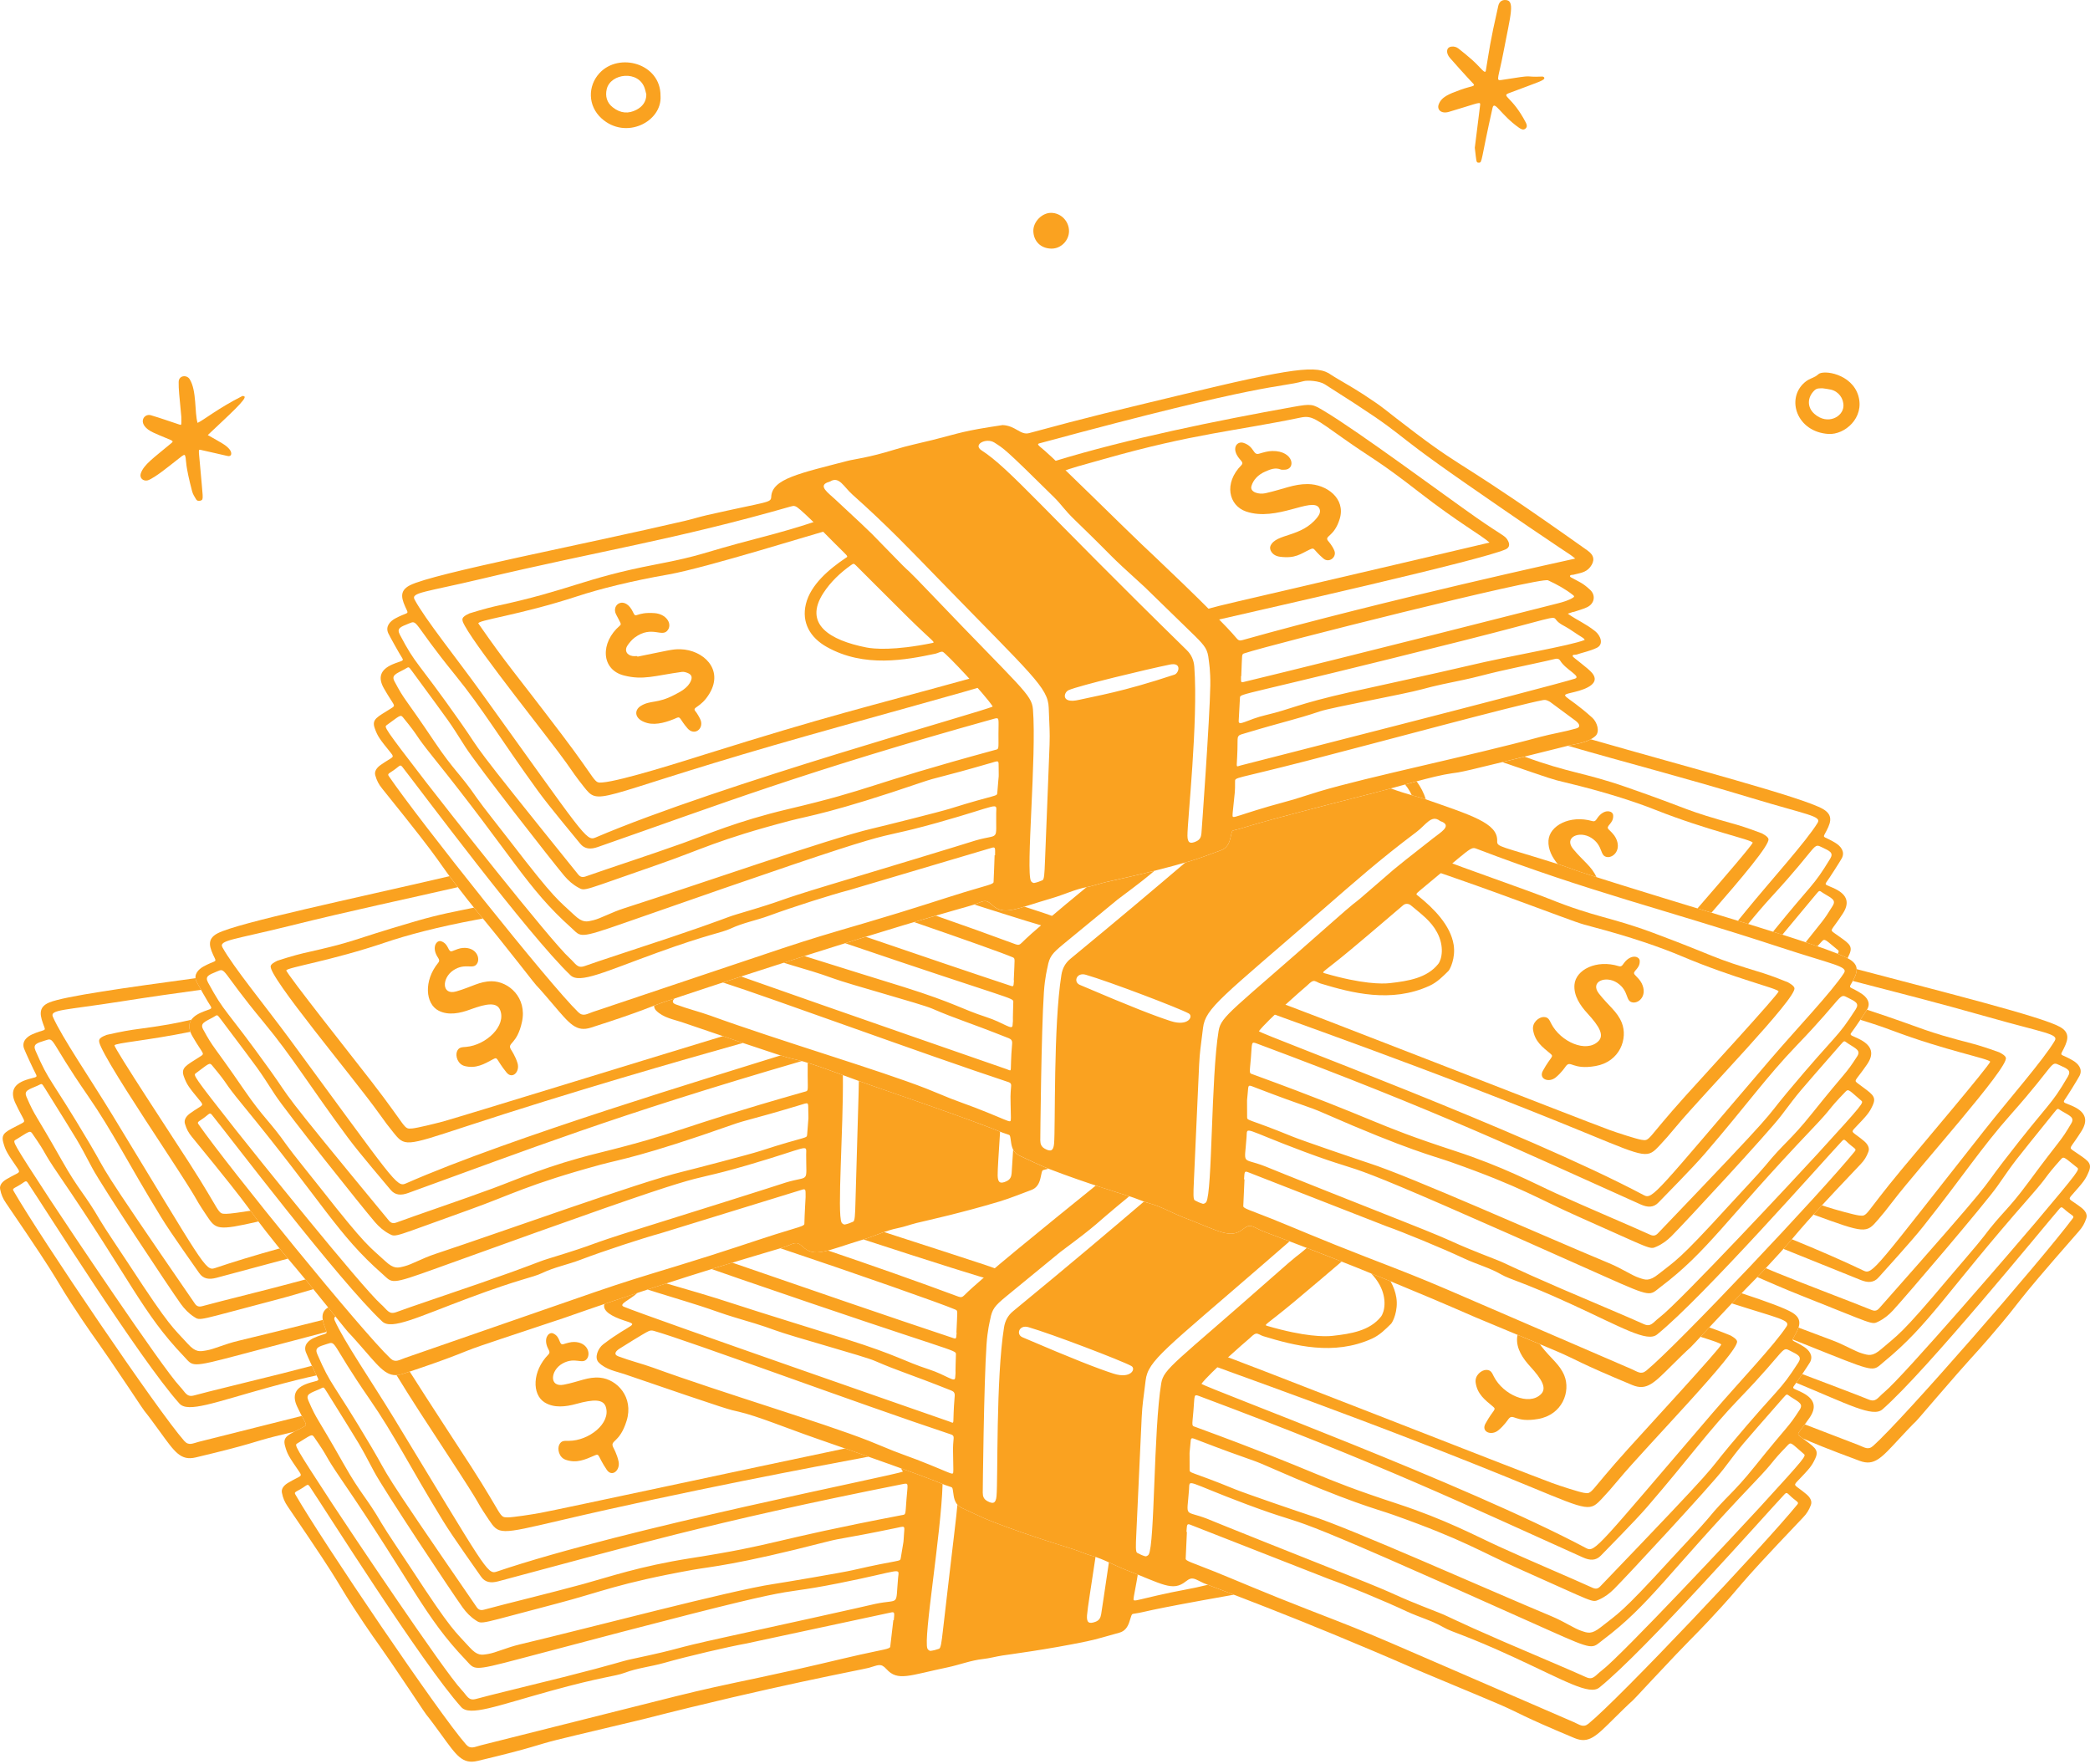
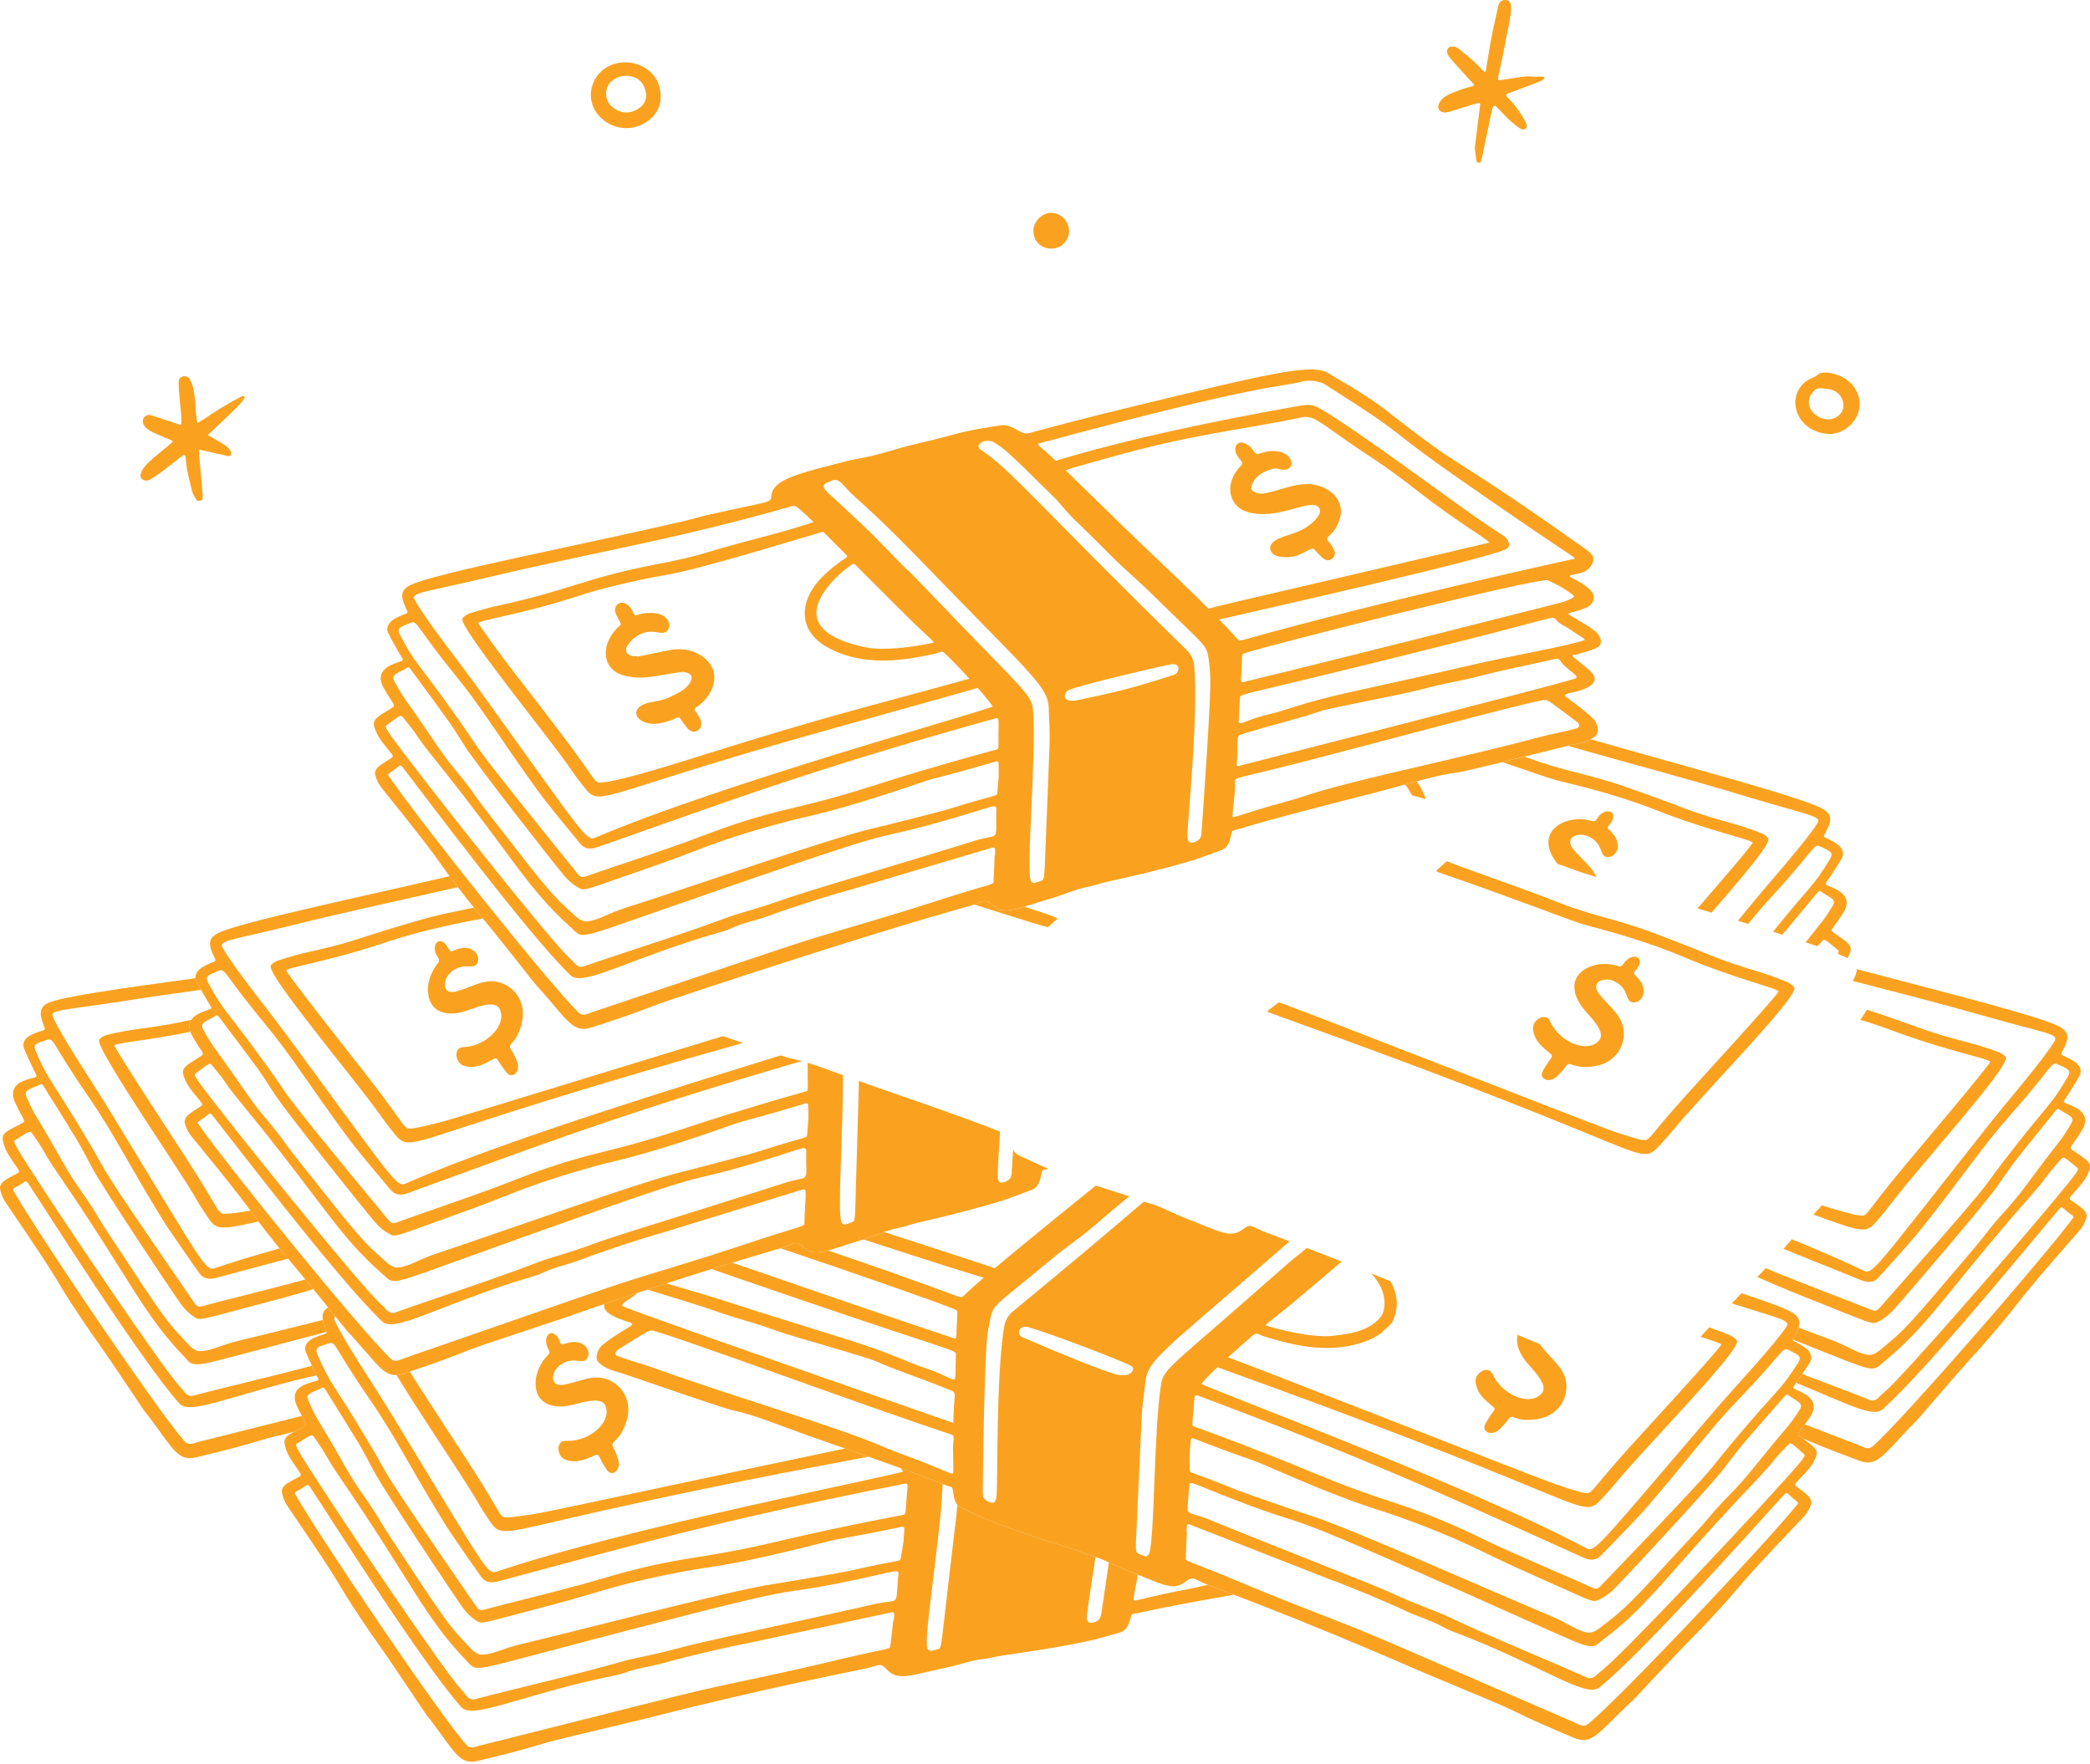
<svg xmlns="http://www.w3.org/2000/svg" width="269" height="227" viewBox="0 0 269 227" fill="none">
  <path d="M32.245 155.828C31.067 156.018 29.579 156.226 29.1 156.226C27.92 156.226 28.565 156.205 24.387 149.714C22.498 146.776 14.715 134.966 14.735 134.54C14.882 134.228 18.97 133.925 24.505 132.801C24.294 132.21 24.328 131.69 24.636 131.243C22.587 131.711 21.412 131.957 17.044 132.543C16.106 132.669 13.821 133.158 13.723 133.196C12.594 133.634 12.594 133.855 13.009 134.761C14.045 137.032 17.973 143.025 21.13 147.841C26.681 156.311 24.324 153.049 26.62 156.49C27.785 158.234 27.949 158.429 33.265 157.211C32.861 156.674 32.564 156.264 32.248 155.828H32.245Z" fill="#FAA220" />
  <path d="M38.966 183.702C39.559 183.388 39.494 183.47 38.844 182.236C35.383 183.11 31.078 184.192 25.618 185.56C24.808 185.764 24.299 186.114 23.717 185.458C20.331 181.637 5.164 159.235 1.737 153.268C1.518 152.886 1.951 152.964 3.09 152.147C3.316 151.985 3.43 152.014 3.573 152.226C5.489 155.068 18.046 175.02 23.091 180.644C24.185 181.862 27.585 180.504 34.525 178.582C37.438 177.776 39.373 177.318 40.738 177.021C40.582 176.709 40.365 176.251 40.147 175.782C39.139 176.049 37.87 176.378 36.245 176.788C32.506 177.731 26.572 179.154 25.027 179.589C24.011 179.876 23.894 179.229 23.123 178.413C20.869 176.031 8.395 157.379 6.454 154.41C1.59 146.966 1.624 146.934 1.98 146.718C3.653 145.703 3.84 145.439 4.138 145.868C6.269 148.932 5.238 147.806 7.609 151.274C16.878 164.835 18.314 168.969 23.651 174.553C24.884 175.843 24.378 176.089 30.678 174.418C35.011 173.271 38.766 172.279 42.029 171.424C42.021 171.381 42.004 171.332 41.981 171.271C41.792 170.771 41.621 170.304 41.549 169.882C37.483 170.902 33.612 171.872 30.645 172.577C28.912 172.988 27.538 173.651 26.556 173.809C25.714 173.945 25.202 174.1 24.148 172.932C22.243 170.822 21.996 171.01 16.662 162.836C15.756 161.448 13.447 158.038 12.851 157.009C10.878 153.6 10.202 153.317 7.952 149.335C4.376 143.004 4.581 143.855 3.415 141.186C3.056 140.364 3.655 140.244 4.826 139.736C5.413 139.482 5.315 139.318 5.783 140.069C10.558 147.744 9.829 146.487 11.871 150.327C13.142 152.715 21.894 165.908 23.28 167.83C23.744 168.473 24.295 169.045 24.969 169.482C25.824 170.036 25.378 169.945 35.351 167.337C37.302 166.826 38.822 166.367 40.338 165.919C39.949 165.443 39.611 165.032 39.31 164.667C39.144 164.714 38.98 164.759 38.817 164.804C34.534 165.976 28.782 167.358 26.043 168.107C25.58 168.234 25.317 168.124 25.072 167.768C11.648 148.268 14.27 151.78 11.538 147.174C6.293 138.33 6.43 139.509 4.568 135.225C4.196 134.369 4.79 134.245 5.776 133.925C7.106 133.493 6.18 133.61 11.265 140.96C14.537 145.689 16.401 149.582 20.749 156.678C22.092 158.87 25.028 162.95 25.623 163.83C26.165 164.629 26.933 164.707 27.863 164.459C31.074 163.606 34.091 162.79 37.063 161.99C36.736 161.6 36.402 161.199 35.984 160.68C32.924 161.534 30.093 162.386 27.658 163.213C26.427 163.631 26.217 162.803 14.419 143.428C11.651 138.88 7.96 133.493 6.806 130.87C6.389 129.922 8.289 130.039 15.632 128.884C19.325 128.303 22.685 127.826 25.871 127.393C25.594 126.903 25.363 126.482 25.293 126.333C25.221 126.181 25.181 126.037 25.167 125.897C16.247 127.109 8.272 128.227 6.353 129.019C4.785 129.666 5.181 130.808 5.711 132.204C5.91 132.73 5.626 132.474 4.159 133.121C3.488 133.416 2.755 134.031 3.099 134.967C3.248 135.372 4.339 137.742 4.623 138.254C4.894 138.74 4.467 138.611 3.343 138.993C1.682 139.557 1.316 140.563 1.986 141.988C3.153 144.472 3.436 144.247 2.697 144.637C0.844 145.617 0.085 145.806 0.417 147.023C0.713 148.107 0.923 148.423 2.242 150.344C2.718 151.039 2.43 150.822 0.81 151.787C0.324 152.077 -0.094 152.513 0.019 153.064C0.164 153.771 0.361 154.237 0.766 154.831C9.092 167.029 6.077 163.128 10.592 169.885C12.264 172.385 12.383 172.338 16.566 178.597C19.945 183.652 17.27 179.699 20.551 184.218C22.497 186.897 23.248 188.042 25.209 187.574C32.64 185.807 32.588 185.571 35.408 184.866C36.008 184.716 36.888 184.503 37.896 184.261C38.2 184.102 38.557 183.924 38.968 183.706L38.966 183.702Z" fill="#FAA220" />
  <path d="M70.575 174.34C70.945 173.963 70.518 173.751 70.343 173.049C70.081 172.004 70.726 171.407 71.201 171.621C72.215 172.078 71.89 173.19 72.523 172.999C72.978 172.862 73.456 172.707 73.907 172.717C75.601 172.755 76.02 174.151 75.586 174.824C75.005 175.724 74.081 174.562 72.409 175.487C70.839 176.354 70.635 178.589 72.56 178.217C74.577 177.827 75.659 177.175 77.221 177.314C79.402 177.506 81.595 179.812 80.651 182.864C79.746 185.783 78.47 185.324 78.927 186.282C78.948 186.327 79.419 187.161 79.615 188.095C79.855 189.243 78.766 190.16 78.099 189.175C76.872 187.36 77.205 187.035 76.533 187.326C75.319 187.852 74.232 188.362 72.836 187.89C71.91 187.578 71.722 186.467 71.978 185.944C72.256 185.375 72.653 185.444 73.217 185.443C75.801 185.438 78.65 183.18 77.974 181.077C77.648 180.058 76.4 180.075 74.146 180.696C72.844 181.055 71.311 181.257 70.091 180.492C68.458 179.469 68.482 176.479 70.575 174.34Z" fill="#FAA220" />
  <path d="M155.459 203.971C154.947 204.093 154.434 204.214 153.918 204.326C152.877 204.554 151.824 204.726 150.781 204.945C145.377 206.083 145.87 206.341 145.939 205.458C146.261 203.707 146.379 203.106 146.441 202.658C145.973 202.469 145.466 202.266 144.91 202.052C144.167 201.765 143.451 201.415 142.724 201.083C142.194 204.736 141.741 207.692 141.726 207.767C141.643 208.245 141.472 208.561 140.973 208.742C140.141 209.045 139.844 208.817 139.906 207.918C139.97 207.001 140.466 204.012 141.003 200.386C140.853 200.337 140.703 200.29 140.551 200.247C139.748 200.026 138.985 199.668 138.191 199.408C137.326 199.124 132.533 197.697 127.744 195.848C126.4 195.329 125.111 194.671 123.797 194.077C123.558 193.969 123.371 193.826 123.223 193.658C123.106 195.211 122.775 197.572 121.36 209.863C121.188 211.362 121.091 212.124 120.862 212.205C120.507 212.331 120.135 212.434 119.761 212.475C119.636 212.489 119.423 212.321 119.368 212.186C118.818 210.859 121.132 197.452 121.319 190.999C120.698 190.751 119.744 190.341 115.952 188.969C116.058 189.134 116.146 189.279 116.211 189.398C115.233 189.889 80.463 196.661 63.926 202.277C62.695 202.695 62.484 201.867 50.688 182.492C47.92 177.944 44.228 172.557 43.075 169.934C42.983 169.723 43.004 169.565 43.174 169.434C42.982 169.193 42.764 168.922 42.517 168.615C42.422 168.498 42.33 168.384 42.24 168.271C41.126 168.939 41.496 169.997 41.978 171.267C42.178 171.792 41.894 171.536 40.427 172.184C39.755 172.479 39.022 173.094 39.367 174.028C39.515 174.434 40.606 176.805 40.89 177.317C41.161 177.803 40.735 177.674 39.61 178.056C37.949 178.62 37.583 179.626 38.253 181.05C39.42 183.535 39.705 183.31 38.964 183.7C37.111 184.679 36.352 184.869 36.683 186.086C36.978 187.17 37.189 187.486 38.508 189.407C38.984 190.102 38.696 189.884 37.076 190.85C36.59 191.139 36.172 191.576 36.285 192.127C36.43 192.834 36.627 193.3 37.032 193.894C45.357 206.091 42.343 202.191 46.858 208.947C48.53 211.447 48.649 211.401 52.832 217.66C56.211 222.715 53.534 218.762 56.817 223.28C58.763 225.96 59.514 227.104 61.475 226.637C68.906 224.87 68.854 224.634 71.674 223.929C74.213 223.294 81.773 221.528 82.83 221.258C99.409 217.013 110.929 214.9 111.811 214.661C113.028 214.33 113.345 213.991 114.095 214.823C115.545 216.432 117.029 215.625 121.938 214.602C123.477 214.281 124.954 213.694 126.531 213.523C127.36 213.434 128.171 213.204 128.996 213.075C129.895 212.935 134.855 212.299 139.881 211.249C141.291 210.954 142.669 210.513 144.061 210.139C144.778 209.946 145.139 209.414 145.354 208.758C145.71 207.675 145.6 207.743 146.051 207.677C147.713 207.431 146.384 207.446 158.805 205.246C157.237 204.645 156.097 204.217 155.453 203.97L155.459 203.971ZM115.039 208.523L114.981 208.515C114.846 209.66 114.706 210.799 114.58 211.942C114.549 212.23 113.722 212.295 110.716 212.961C108.145 213.529 103.917 214.607 97.84 215.889C87.244 218.125 91.205 217.29 61.889 224.63C61.08 224.833 60.571 225.184 59.989 224.528C56.602 220.707 41.436 198.304 38.009 192.338C37.79 191.956 38.222 192.034 39.361 191.217C39.587 191.054 39.702 191.084 39.844 191.295C41.761 194.138 54.317 214.089 59.364 219.712C60.458 220.93 63.858 219.572 70.798 217.65C77.638 215.756 79.088 215.792 80.417 215.291C82.043 214.678 83.78 214.507 85.441 214.035C88.568 213.146 93.865 211.921 95.972 211.546C96.071 211.529 114.703 207.527 114.738 207.521C115.197 207.431 115.104 207.687 115.039 208.526V208.523ZM115.59 203.095C115.25 206.871 115.87 205.751 112.651 206.43C111.751 206.62 112.661 206.48 93.687 210.636C85.175 212.5 88.876 211.919 81.218 213.552C79.875 213.838 79.334 214.137 72.517 215.854C68.777 216.796 62.843 218.219 61.298 218.655C60.282 218.942 60.165 218.294 59.395 217.479C57.141 215.096 44.666 196.445 42.726 193.475C37.862 186.032 37.896 185.999 38.252 185.783C39.925 184.768 40.111 184.504 40.41 184.934C42.541 187.998 41.511 186.871 43.881 190.339C53.15 203.901 54.586 208.034 59.922 213.618C61.156 214.908 60.65 215.154 66.95 213.484C107.679 202.687 97.295 205.892 107.98 203.765C116.298 202.11 115.722 201.642 115.59 203.095ZM116.36 197.333C116.219 199.171 116.437 197.39 115.937 200.522C115.85 201.06 115.925 200.66 109.72 202.096C108.391 202.404 100.863 203.677 99.515 203.879C93.993 204.712 76.122 209.457 66.916 211.641C65.185 212.052 63.811 212.715 62.828 212.873C61.985 213.009 61.474 213.164 60.419 211.996C58.516 209.886 58.267 210.072 52.934 201.9C52.028 200.512 49.719 197.102 49.122 196.073C47.149 192.664 46.474 192.381 44.224 188.399C40.647 182.068 40.852 182.919 39.686 180.25C39.327 179.428 39.926 179.308 41.098 178.8C41.684 178.546 41.587 178.382 42.055 179.133C46.83 186.808 46.101 185.551 48.141 189.391C49.412 191.779 58.164 204.97 59.55 206.894C60.014 207.537 60.565 208.109 61.239 208.546C62.094 209.1 61.648 209.009 71.621 206.401C77.488 204.867 79.444 203.803 89.143 202.048C91.505 201.621 94.546 201.483 106.356 198.441C108.53 197.882 108.602 198.058 115.245 196.678C116.5 196.416 116.44 196.313 116.36 197.333ZM116.67 192.996C116.507 195.102 116.623 194.9 116.024 195.014C98.622 198.35 100.271 198.769 88.865 200.554C82.351 201.573 78.305 202.988 75.087 203.868C70.804 205.04 65.052 206.422 62.313 207.171C61.85 207.298 61.587 207.188 61.342 206.832C47.918 187.332 50.54 190.844 47.808 186.238C42.563 177.394 42.7 178.573 40.838 174.289C40.466 173.433 41.06 173.309 42.046 172.989C43.376 172.557 42.45 172.674 47.535 180.024C50.807 184.753 52.669 188.646 57.019 195.742C58.363 197.934 61.298 202.014 61.894 202.894C62.435 203.693 63.204 203.771 64.133 203.523C80.202 199.253 91.43 195.92 116.232 191.002C117.009 190.848 116.825 190.967 116.669 192.998L116.67 192.996Z" fill="#FAA220" />
  <path d="M108.767 186.422C97.508 188.772 72.664 194.127 69.583 194.712C68.509 194.915 66.019 195.294 65.373 195.294C64.193 195.294 64.837 195.273 60.66 188.782C59.339 186.727 55.136 180.335 52.734 176.531L51.916 176.804C51.597 176.91 51.307 176.967 51.034 176.98C52.743 179.805 55.25 183.632 57.401 186.911C62.952 195.38 60.595 192.119 62.891 195.56C64.214 197.543 64.244 197.524 72.019 195.703C88.389 191.866 104.678 188.817 111.782 187.482C110.872 187.161 109.871 186.809 108.767 186.422Z" fill="#FAA220" />
  <path d="M204.937 105.676C202.06 104.856 199.42 106.263 199.3 108.186C199.229 109.325 199.786 110.347 200.486 111.206C200.573 111.234 200.661 111.261 200.751 111.289C201.693 111.589 202.613 111.968 203.555 112.274C204.181 112.479 204.823 112.686 205.479 112.895C204.851 111.484 203.771 110.841 202.478 109.27C201.233 107.756 203.295 106.867 204.806 107.834C206.416 108.863 205.836 110.229 206.905 110.31C207.703 110.369 208.73 109.336 207.956 107.83C207.75 107.428 207.385 107.082 207.047 106.749C206.578 106.282 207.71 106.038 207.628 104.928C207.589 104.408 206.758 104.127 205.965 104.856C205.432 105.347 205.449 105.822 204.94 105.677L204.937 105.676Z" fill="#FAA220" />
  <path d="M193.371 98.091C193.419 98.108 193.469 98.125 193.518 98.142C199.961 100.349 199.609 100.259 201.49 100.71C206.366 101.876 210.279 103.126 213.049 104.226C219.844 106.919 225.463 108.061 225.584 108.451C225.559 108.72 221.804 113.082 218.477 116.918C219.082 117.102 219.684 117.286 220.28 117.468C224.124 113.056 227.799 108.716 227.613 107.985C227.548 107.731 227.291 107.548 226.773 107.26C226.681 107.208 224.485 106.409 223.573 106.156C216.296 104.128 218.175 104.385 209.307 101.302C203.844 99.402 201.973 99.503 196.223 97.386C195.138 97.654 194.195 97.889 193.371 98.091Z" fill="#FAA220" />
  <path d="M180.848 100.973C181.07 101.244 181.275 101.539 181.462 101.866C181.554 102.028 181.636 102.191 181.706 102.351C182.431 102.557 182.946 102.684 183.268 102.797C183.348 102.825 183.427 102.854 183.505 102.881C183.272 102.064 182.858 101.289 182.334 100.566C181.85 100.696 181.353 100.833 180.847 100.973H180.848Z" fill="#FAA220" />
  <path d="M201.943 95.957C201.899 95.968 201.857 95.978 201.814 95.99C209.282 98.16 216.358 99.961 225.474 102.721C232.589 104.875 234.486 105.02 233.942 105.902C232.44 108.343 228.041 113.17 224.673 117.293C224.334 117.708 224.002 118.114 223.678 118.51C224.125 118.647 224.566 118.782 225.001 118.918C225.99 117.703 226.999 116.52 228.135 115.283C234.184 108.704 233.282 108.46 234.54 109.07C235.474 109.523 236.045 109.729 235.559 110.525C233.287 114.246 233.395 113.493 228.202 119.917C228.612 120.046 229.013 120.174 229.406 120.3C230.231 119.297 231.466 117.823 233.689 115.156C234.255 114.478 234.136 114.626 234.682 114.958C235.771 115.622 236.349 115.824 235.88 116.589C234.663 118.573 234.624 118.452 232.401 121.275C232.933 121.453 233.438 121.626 233.913 121.79C234.088 121.595 234.287 121.377 234.519 121.127C234.874 120.744 235.022 121.031 236.54 122.266C236.654 122.358 236.731 122.423 236.53 122.759C237.051 122.97 237.477 123.16 237.795 123.327C237.88 123.163 237.96 122.988 238.048 122.783C238.544 121.623 237.817 121.332 236.117 120.107C235.439 119.616 235.688 119.879 237.186 117.578C238.045 116.26 237.822 115.214 236.254 114.427C235.193 113.894 234.754 113.962 235.089 113.518C235.44 113.05 236.847 110.851 237.05 110.471C237.521 109.593 236.878 108.882 236.254 108.498C234.889 107.654 234.574 107.869 234.843 107.376C235.559 106.066 236.109 104.99 234.645 104.133C232.053 102.616 217.022 98.686 204.747 95.15C203.82 95.662 202.693 95.769 201.94 95.959L201.943 95.957Z" fill="#FAA220" />
  <path d="M258.17 136.144C258.101 135.891 257.841 135.713 257.318 135.435C257.224 135.384 255.016 134.623 254.1 134.385C246.942 132.52 248.597 132.699 240.297 129.953C240.154 130.189 239.811 130.71 239.443 131.256C241.003 131.726 242.374 132.191 243.544 132.634C250.384 135.211 256.022 136.257 256.15 136.646C256.118 137.071 246.966 147.854 244.736 150.542C239.805 156.482 240.441 156.578 239.271 156.436C238.629 156.359 236.203 155.682 235.161 155.35C235 155.297 234.777 155.225 234.498 155.132C234.083 155.581 233.721 155.976 233.405 156.323C240.124 158.784 240.205 158.741 241.703 156.999C242.373 156.217 242.667 155.87 243.694 154.527C247.065 150.128 258.52 137.426 258.171 136.143L258.17 136.144Z" fill="#FAA220" />
  <path d="M268.858 150.761C269.334 149.592 268.603 149.314 266.882 148.117C266.195 147.639 266.448 147.896 267.908 145.571C268.745 144.239 268.503 143.196 266.923 142.435C265.853 141.92 265.414 141.996 265.741 141.546C266.085 141.073 267.454 138.85 267.651 138.467C268.106 137.581 267.451 136.881 266.821 136.507C265.442 135.687 265.129 135.906 265.391 135.409C266.085 134.086 266.616 133.001 265.138 132.17C262.791 130.848 250.399 127.756 238.971 124.732C238.993 125.2 238.774 125.704 238.473 126.255C243.842 127.649 249.362 129.044 255.944 130.913C263.093 132.946 264.992 133.059 264.464 133.95C263.003 136.415 258.688 141.318 255.39 145.496C241.338 163.306 241.03 164.103 239.858 163.539C237.21 162.266 234.054 160.896 230.63 159.497C230.33 159.848 229.994 160.235 229.546 160.737C232.764 162.033 236.014 163.354 239.504 164.75C240.397 165.108 241.168 165.125 241.803 164.397C242.5 163.596 245.907 159.899 247.505 157.886C252.68 151.368 255 147.728 258.818 143.429C264.754 136.747 263.848 136.52 265.117 137.109C266.058 137.546 266.633 137.741 266.16 138.546C263.794 142.574 264.072 141.419 257.798 149.565C254.53 153.808 257.556 150.639 241.875 168.375C241.589 168.699 241.315 168.776 240.87 168.594C238.242 167.52 232.7 165.454 228.588 163.772C228.164 163.598 227.726 163.415 227.269 163.218C226.845 163.673 226.503 164.031 226.18 164.364C227.898 165.102 229.519 165.833 231.724 166.705C241.31 170.499 240.855 170.534 241.77 170.089C242.493 169.737 243.11 169.234 243.647 168.652C245.255 166.912 255.537 154.873 257.085 152.656C259.576 149.092 258.699 150.25 264.368 143.207C264.922 142.519 264.806 142.669 265.357 142.992C266.459 143.638 267.039 143.83 266.582 144.602C265.103 147.11 265.408 146.291 261.093 152.143C258.379 155.824 257.675 156.023 255.303 159.169C254.587 160.119 251.883 163.224 250.816 164.493C244.535 171.963 244.311 171.747 242.166 173.611C240.978 174.643 240.489 174.428 239.67 174.192C238.714 173.916 237.43 173.092 235.76 172.476C234.484 172.006 233.038 171.459 231.479 170.867C231.342 171.281 231.092 171.723 230.818 172.196C230.77 172.28 230.739 172.343 230.729 172.394C232.234 172.993 233.824 173.629 235.504 174.301C241.556 176.719 241.084 176.415 242.464 175.281C248.435 170.385 250.36 166.454 261.199 154.111C263.972 150.956 262.813 151.949 265.298 149.165C265.645 148.776 265.799 149.061 267.338 150.269C267.666 150.526 267.696 150.563 261.968 157.365C259.683 160.077 245.049 177.088 242.522 179.181C241.657 179.896 241.464 180.525 240.49 180.118C239.294 179.617 235.337 178.135 231.965 176.85C231.687 177.261 231.404 177.673 231.19 177.972C237.842 180.717 241.052 182.473 242.285 181.396C247.973 176.423 262.847 158.135 265.093 155.544C265.26 155.352 265.377 155.337 265.582 155.525C266.613 156.473 267.051 156.449 266.789 156.801C262.666 162.311 244.903 182.718 241.082 186.101C240.425 186.682 239.961 186.274 239.183 185.974C236.638 184.997 234.352 184.12 232.293 183.327C231.31 184.653 231.223 184.525 231.787 184.954C231.865 185.011 231.939 185.068 232.012 185.122C233.274 185.671 234.937 186.385 239.348 188.017C241.239 188.718 242.122 187.673 244.378 185.247C248.182 181.159 245.048 184.759 249.013 180.15C253.921 174.443 254.034 174.503 255.996 172.223C261.294 166.062 257.832 169.569 267.569 158.467C268.044 157.926 268.294 157.486 268.524 156.802C268.704 156.269 268.342 155.785 267.894 155.438C266.403 154.287 266.09 154.466 266.647 153.834C268.188 152.088 268.435 151.798 268.859 150.758L268.858 150.761Z" fill="#FAA220" />
  <path d="M198.414 173.313C198.332 173.208 198.266 173.107 198.214 173.01C197.323 172.637 196.32 172.22 195.324 171.805C195.295 171.918 195.275 172.034 195.264 172.153C195.14 173.587 196.019 174.859 196.932 175.854C198.512 177.575 199.095 178.679 198.337 179.435C196.772 180.995 193.464 179.489 192.282 177.191C192.024 176.689 191.905 176.303 191.27 176.315C190.688 176.326 189.787 177 189.931 177.965C190.147 179.424 191.097 180.158 192.118 180.999C192.684 181.466 192.241 181.317 191.187 183.236C190.613 184.279 191.926 184.831 192.839 184.093C193.581 183.494 194.108 182.694 194.139 182.654C194.784 181.811 194.957 183.157 197.968 182.63C201.113 182.08 202.166 179.077 201.344 177.048C200.755 175.595 199.68 174.928 198.416 173.311L198.414 173.313Z" fill="#FAA220" />
  <path d="M113.786 158.57C112.898 158.884 112.028 159.247 111.129 159.523C119.574 162.284 127.408 164.752 127.495 164.678L128.64 163.689C128.96 163.412 128.623 163.395 113.786 158.57Z" fill="#FAA220" />
  <path d="M222.751 171.89C222.672 171.843 221.018 171.194 219.992 170.844C219.529 171.341 219.161 171.736 218.866 172.054C220.494 172.572 221.487 172.889 221.534 173.051C221.483 173.475 211.897 183.874 209.557 186.467C204.386 192.198 205.018 192.322 203.853 192.133C203.216 192.028 200.819 191.252 199.792 190.878C195.973 189.484 157.36 174.277 157.199 174.398C155.737 175.488 155.722 175.468 155.774 175.609C155.829 175.755 176.574 182.911 197.228 191.461C204.608 194.515 204.633 194.539 206.26 192.796C206.962 192.042 207.269 191.706 208.352 190.409C211.9 186.151 223.869 173.93 223.572 172.635C223.513 172.379 223.261 172.191 222.749 171.89H222.751Z" fill="#FAA220" />
  <path d="M231.787 184.956C231.12 184.45 231.363 184.719 232.916 182.455C233.806 181.158 233.608 180.106 232.061 179.281C231.012 178.721 230.571 178.781 230.918 178.344C231.281 177.885 232.739 175.721 232.953 175.345C233.443 174.479 232.82 173.754 232.204 173.354C230.86 172.478 230.539 172.684 230.82 172.198C231.568 170.905 232.143 169.842 230.7 168.95C229.81 168.399 227.413 167.519 224.151 166.443C223.798 166.809 223.388 167.236 222.898 167.752C228.864 169.671 230.481 169.891 229.954 170.703C228.394 173.106 223.88 177.827 220.413 181.867C205.642 199.084 205.3 199.866 204.154 199.255C188.741 191.043 155.521 178.745 154.635 178.104C155.792 176.607 160.172 172.804 160.799 172.275C161.073 172.044 161.336 171.714 161.65 171.648C161.921 171.59 162.246 171.867 162.562 171.963C166.578 173.187 171.663 174.53 176.592 172.287C177.577 171.839 178.299 171.108 179.041 170.378C179.253 170.17 179.985 168.704 179.722 167.011C179.608 166.281 179.344 165.578 178.976 164.91C178.113 164.555 177.276 164.213 176.466 163.885C176.89 164.326 177.27 164.814 177.587 165.403C178.549 167.192 178.204 168.889 177.724 169.484C176.285 171.264 173.929 171.665 171.493 171.933C170.508 172.042 167.922 172.062 163.093 170.647C162.619 170.509 162.973 170.53 166.473 167.626C168.722 165.759 171.465 163.406 172.683 162.37C171.006 161.706 169.502 161.12 168.193 160.615C168.046 160.742 167.891 160.874 167.73 161.011C166.674 161.912 167.659 160.927 163.636 164.484C151.206 175.468 149.776 176.121 149.458 178.047C148.469 184.017 148.634 198.807 147.841 200.083C147.765 200.206 147.528 200.338 147.408 200.304C147.044 200.202 146.694 200.041 146.365 199.86C146.153 199.743 146.178 198.977 146.25 197.469C147.173 178.106 146.782 183.229 147.451 177.673C147.761 175.098 149.886 173.727 162.727 162.589C163.87 161.597 164.936 160.669 165.979 159.768C163.859 158.962 162.578 158.488 162.317 158.368C161.17 157.846 160.911 157.461 160.036 158.162C158.347 159.516 157.012 158.482 152.33 156.685C150.861 156.121 149.499 155.306 147.969 154.884C147.721 154.817 147.478 154.736 147.235 154.648C143.288 158.017 137.932 162.565 130.392 168.759C129.718 169.313 129.364 169.999 129.229 170.83C128.174 177.393 128.455 190.469 128.26 192.557C128.176 193.455 127.847 193.631 127.074 193.198C126.611 192.938 126.493 192.6 126.488 192.114C126.486 191.946 126.63 178.039 126.974 173.053C127.105 171.136 127.408 170.024 127.449 169.807C127.695 168.477 128.031 168.074 129.465 166.888C129.499 166.86 136.437 161.166 136.471 161.141C142.071 156.958 139.985 158.364 145.348 153.964C144.64 153.742 143.045 153.255 141.035 152.588C134.226 158.097 126.242 164.559 124.139 166.685C123.88 166.946 123.705 167.013 123.357 166.884C118.042 164.904 112.183 162.852 106.574 160.947C105.079 161.341 104.22 161.295 103.302 160.44C102.483 159.677 102.196 160.043 101.013 160.478C100.927 160.51 100.733 160.57 100.439 160.659C110.158 163.915 121.124 167.763 122.901 168.526C123.34 168.716 123.212 168.549 123.1 171.5C123.137 171.502 123.133 171.505 123.08 172.038C123.063 172.21 123.021 172.328 122.798 172.253C115.422 169.807 103.167 165.592 94.252 162.51C93.428 162.762 92.538 163.036 91.584 163.333C92.591 163.686 93.728 164.083 95.012 164.525C123.072 174.192 123.046 173.682 123.035 174.298C123.035 174.327 122.956 176.747 122.986 176.747C122.97 176.925 122.949 177.103 122.942 177.283C122.914 178.037 121.881 176.998 119.496 176.223C116.336 175.197 115.621 174.473 108.914 172.355C106.69 171.652 97.679 168.88 94.174 167.722C91.498 166.839 88.434 165.958 85.76 165.18C84.98 165.433 84.173 165.694 83.345 165.967C84.505 166.356 87.778 167.326 90.161 168.09C91.635 168.562 93.083 169.117 94.566 169.556C96.317 170.075 98.073 170.584 99.786 171.218C102.009 172.042 111.161 174.528 112.587 175.147C115.857 176.565 116.816 176.73 122.453 178.974C122.778 179.104 122.911 179.298 122.877 179.679C122.541 183.523 122.993 183.252 122.187 182.959C121.897 182.855 83.336 169.455 80.294 168.183C79.526 167.862 81.123 167.287 82.046 166.395C80.684 166.847 79.263 167.324 77.791 167.825C77.481 168.759 78.868 169.466 80.209 169.914C82.43 170.655 81.41 170.14 77.63 173.026C76.97 173.529 76.464 174.736 77.042 175.339C77.958 176.295 79.419 176.529 80.318 176.839C94.488 181.702 93.835 181.408 95.06 181.69C97.501 182.253 101.274 183.822 104.978 185.106C122.31 191.117 120.435 190.756 122.234 191.33C122.668 191.468 122.569 191.384 122.747 192.509C122.854 193.188 123.124 193.773 123.801 194.08C125.115 194.674 126.403 195.332 127.748 195.851C132.538 197.699 137.331 199.128 138.195 199.411C138.989 199.671 139.752 200.028 140.555 200.25C142.084 200.673 143.446 201.49 144.913 202.055C149.592 203.858 150.928 204.894 152.618 203.54C153.493 202.841 153.752 203.226 154.899 203.749C155.73 204.128 166.759 208.072 182.434 214.939C183.433 215.377 190.611 218.341 193.014 219.377C195.683 220.527 195.594 220.752 202.642 223.696C204.503 224.473 205.427 223.465 207.78 221.135C211.749 217.206 208.47 220.674 212.621 216.231C217.759 210.731 217.869 210.794 219.923 208.598C225.47 202.66 221.866 206.02 232.051 195.328C232.549 194.806 232.817 194.378 233.074 193.704C233.276 193.178 232.933 192.68 232.5 192.315C231.058 191.102 230.738 191.271 231.32 190.662C232.931 188.98 233.19 188.7 233.656 187.678C234.181 186.531 233.461 186.223 231.791 184.956H231.787ZM122.743 185.096C122.63 186.515 122.644 186.013 122.704 189.155C122.63 190.038 123.158 189.863 118.01 187.866C117.016 187.482 116.004 187.14 115.014 186.748C113.95 186.329 112.904 185.866 111.842 185.45C105.729 183.047 93.14 179.327 84.013 176.011C82.706 175.536 81.112 175.144 79.586 174.569C78.906 174.312 79.269 173.882 79.731 173.584C79.959 173.437 82.944 171.559 83.497 171.32C83.709 171.228 83.9 171.218 84.145 171.288C88.568 172.53 110.172 180.554 122.436 184.631C122.671 184.709 122.762 184.857 122.744 185.098L122.743 185.096ZM143.289 176.785C141.247 176.121 138.196 174.941 131.599 172.113C130.73 171.741 131.18 170.464 132.371 170.813C135.412 171.7 144.298 175.096 145.609 175.807C146.253 176.156 145.577 177.531 143.291 176.786L143.289 176.785ZM153.603 181.583C153.777 179.554 153.614 179.407 154.356 179.685C178.038 188.543 188.58 193.645 203.748 200.455C204.626 200.849 205.398 200.897 206.061 200.197C206.79 199.425 210.345 195.871 212.026 193.925C217.464 187.624 219.931 184.083 223.924 179.944C230.129 173.512 229.233 173.248 230.477 173.888C231.4 174.363 231.965 174.582 231.46 175.366C228.931 179.292 229.256 178.152 222.653 186.032C219.213 190.137 222.368 187.095 205.971 204.17C205.673 204.481 205.396 204.548 204.958 204.347C202.376 203.166 196.924 200.873 192.885 199.025C189.852 197.637 186.087 195.587 179.824 193.529C168.856 189.927 170.552 189.778 153.915 183.676C153.343 183.467 153.424 183.684 153.603 181.58V181.583ZM153.207 185.912C153.295 184.893 153.217 184.985 154.414 185.445C160.748 187.88 160.847 187.718 162.902 188.622C174.067 193.53 177.046 194.159 179.307 194.962C188.594 198.259 190.353 199.626 195.897 202.087C205.319 206.272 204.862 206.289 205.796 205.882C206.533 205.56 207.168 205.083 207.73 204.524C209.408 202.851 220.174 191.245 221.815 189.094C224.451 185.635 223.527 186.757 229.479 179.954C230.061 179.288 229.938 179.433 230.477 179.78C231.551 180.469 232.123 180.687 231.636 181.439C230.054 183.884 230.393 183.078 225.841 188.748C222.978 192.314 222.266 192.485 219.767 195.53C219.013 196.449 216.183 199.44 215.066 200.664C208.483 207.869 208.268 207.644 206.048 209.419C204.818 210.401 204.339 210.167 203.529 209.897C202.585 209.583 201.336 208.707 199.694 208.022C190.962 204.38 174.091 196.81 168.777 195.098C167.48 194.679 160.255 192.208 158.995 191.689C153.101 189.269 153.111 189.676 153.113 189.131C153.124 185.958 153.052 187.752 153.209 185.916L153.207 185.912ZM231.337 193.631C226.992 198.967 208.406 218.626 204.448 221.85C203.768 222.404 203.322 221.974 202.556 221.644C174.81 209.665 178.585 211.129 168.489 207.212C162.699 204.966 158.699 203.219 156.254 202.243C153.397 201.102 152.59 200.903 152.607 200.613C152.668 199.466 152.714 198.318 152.765 197.168H152.706C152.778 196.327 152.727 196.06 153.165 196.224C153.199 196.237 170.939 203.194 171.035 203.226C173.053 203.937 178.083 206.001 181.027 207.384C182.59 208.118 184.276 208.568 185.782 209.435C187.013 210.143 188.449 210.343 194.893 213.317C201.432 216.334 204.57 218.224 205.846 217.198C211.733 212.462 227.348 194.801 229.697 192.305C229.872 192.12 229.989 192.109 230.186 192.305C231.176 193.296 231.616 193.289 231.339 193.629L231.337 193.631ZM226.499 193.994C224.105 196.611 208.782 213.005 206.172 214.992C205.279 215.67 205.06 216.29 204.103 215.844C202.648 215.165 197.022 212.802 193.484 211.268C187.034 208.471 186.548 208.089 185.269 207.589C177.976 204.741 181.535 205.913 173.435 202.698C155.381 195.533 156.257 195.818 155.399 195.485C152.333 194.295 152.764 195.5 153.036 191.719C153.142 190.263 152.497 190.632 160.439 193.609C170.64 197.435 160.911 192.593 199.36 209.826C205.307 212.492 204.848 212.167 206.275 211.092C212.443 206.444 214.527 202.596 225.865 190.711C228.765 187.671 227.567 188.617 230.164 185.936C230.528 185.561 230.67 185.851 232.157 187.123C232.475 187.393 232.502 187.431 226.5 193.991L226.499 193.994Z" fill="#FAA220" />
  <path d="M56.406 123.911C56.741 123.503 56.299 123.329 56.061 122.645C55.709 121.627 56.299 120.976 56.791 121.148C57.84 121.514 57.614 122.65 58.229 122.406C58.67 122.231 59.132 122.033 59.583 122.003C61.273 121.893 61.813 123.248 61.439 123.956C60.94 124.905 59.917 123.828 58.331 124.893C56.843 125.895 56.836 128.139 58.72 127.601C60.694 127.037 61.716 126.292 63.283 126.294C65.472 126.295 67.859 128.401 67.183 131.523C66.537 134.51 65.226 134.164 65.764 135.078C65.79 135.122 66.331 135.911 66.608 136.825C66.947 137.947 65.942 138.956 65.192 138.032C63.811 136.332 64.115 135.979 63.471 136.326C62.308 136.957 61.27 137.56 59.836 137.211C58.886 136.981 58.602 135.891 58.811 135.347C59.039 134.755 59.44 134.789 60.003 134.739C62.576 134.509 65.216 132.012 64.361 129.975C63.946 128.989 62.705 129.115 60.514 129.93C59.249 130.401 57.74 130.736 56.458 130.081C54.741 129.205 54.507 126.223 56.406 123.911Z" fill="#FAA220" />
  <path d="M131.206 148.731C130.819 148.556 130.565 148.29 130.398 147.967C130.289 149.756 130.211 150.947 130.207 150.995C130.165 151.479 130.023 151.808 129.542 152.033C128.739 152.407 128.424 152.206 128.407 151.303C128.393 150.554 128.545 148.406 128.72 145.653C127.71 145.249 125.816 144.421 112.374 139.777C111.763 139.567 111.151 139.348 110.542 139.127C110.529 140.778 110.398 143.891 110.101 154.86C110.06 156.37 110.029 157.136 109.809 157.236C109.467 157.393 109.105 157.527 108.736 157.602C108.615 157.628 108.387 157.478 108.319 157.349C107.727 156.212 108.565 145.289 108.486 138.372C106.837 137.765 105.277 137.192 103.944 136.783C103.971 137.078 103.944 137.601 103.954 138.469C103.975 140.581 104.072 140.369 103.486 140.535C86.441 145.378 88.12 145.652 76.915 148.426C70.516 150.01 66.608 151.773 63.48 152.931C59.314 154.473 53.707 156.351 51.043 157.338C50.592 157.505 50.321 157.417 50.046 157.085C34.97 138.832 37.889 142.101 34.765 137.751C28.769 129.4 29.008 130.562 26.778 126.458C26.333 125.636 26.913 125.461 27.869 125.057C29.156 124.51 28.243 124.708 33.951 131.585C37.624 136.01 39.82 139.726 44.772 146.415C46.303 148.481 49.583 152.29 50.253 153.114C50.862 153.863 51.635 153.873 52.539 153.545C68.141 147.898 79.023 143.603 103.196 136.564C102.938 136.491 102.689 136.428 102.453 136.374C101.909 136.25 101.735 136.238 100.467 135.839C91.95 138.519 65.684 146.394 52.226 152.321C51.036 152.845 50.754 152.038 37.309 133.768C34.153 129.48 30.006 124.435 28.628 121.923C28.129 121.012 30.031 120.964 37.245 119.174C45.552 117.111 52.175 115.74 58.923 114.184C58.488 113.617 58.143 113.161 57.855 112.771C45.507 115.651 30.646 118.753 28.013 120.119C26.508 120.901 27.002 122.003 27.651 123.348C27.896 123.854 27.59 123.624 26.186 124.398C25.543 124.752 24.866 125.427 25.29 126.329C25.473 126.719 26.766 128.987 27.094 129.471C27.407 129.933 26.971 129.841 25.885 130.32C24.279 131.028 24.004 132.061 24.795 133.422C26.176 135.795 26.437 135.545 25.735 136C23.974 137.137 23.235 137.392 23.672 138.576C24.06 139.629 24.297 139.927 25.779 141.725C26.314 142.375 26.008 142.185 24.478 143.286C24.019 143.617 23.64 144.089 23.803 144.629C24.009 145.32 24.245 145.768 24.702 146.325C34.06 157.748 30.716 154.127 35.805 160.463C37.689 162.807 37.804 162.752 42.518 168.62C46.325 173.36 43.315 169.655 46.978 173.871C49.152 176.371 49.998 177.445 51.912 176.808C59.159 174.398 59.087 174.168 61.836 173.22C64.309 172.366 71.686 169.947 72.716 169.585C88.859 163.907 100.152 160.796 101.009 160.481C102.191 160.046 102.478 159.68 103.298 160.443C104.884 161.918 106.291 160.985 111.092 159.535C112.597 159.082 114.017 158.37 115.573 158.061C116.392 157.9 117.179 157.601 117.988 157.4C118.872 157.182 123.759 156.114 128.672 154.63C130.052 154.213 131.386 153.654 132.74 153.159C133.436 152.905 133.75 152.342 133.907 151.671C134.168 150.56 134.064 150.639 134.506 150.533C134.68 150.492 134.82 150.457 134.947 150.422C133.677 149.918 132.451 149.298 131.204 148.736L131.206 148.731ZM103.527 157.524C103.521 157.814 102.703 157.953 99.768 158.877C97.257 159.667 93.138 161.11 87.197 162.917C76.837 166.07 80.71 164.893 52.148 174.766C51.359 175.038 50.882 175.431 50.246 174.829C46.539 171.319 29.473 150.328 25.537 144.681C25.285 144.321 25.724 144.36 26.786 143.446C26.997 143.265 27.113 143.285 27.274 143.481C29.43 146.147 43.683 164.924 49.2 170.085C50.395 171.204 53.664 169.554 60.411 167.033C67.06 164.548 68.507 164.456 69.788 163.842C71.355 163.09 73.071 162.766 74.683 162.151C77.722 160.992 82.891 159.309 84.957 158.751C85.055 158.724 103.266 153.112 103.299 153.101C103.749 152.971 103.678 153.234 103.687 154.076C103.687 154.076 103.554 156.371 103.528 157.522L103.527 157.524ZM101.125 152.202C100.244 152.469 101.139 152.252 82.6 158.049C74.283 160.65 77.919 159.747 70.434 162.042C69.121 162.445 68.608 162.79 61.967 165.096C58.325 166.363 52.538 168.299 51.036 168.867C50.049 169.241 49.875 168.605 49.036 167.862C46.581 165.686 32.527 148.194 30.333 145.406C24.837 138.416 24.867 138.381 25.203 138.134C26.781 136.978 26.945 136.698 27.279 137.099C29.669 139.965 28.544 138.933 31.21 142.181C41.628 154.88 43.42 158.874 49.224 163.969C50.565 165.147 50.083 165.436 56.214 163.223C95.843 148.908 85.78 153.009 96.238 149.957C104.379 147.58 103.764 147.163 103.76 148.623C103.752 152.414 104.272 151.244 101.125 152.202ZM103.882 146.031C103.844 146.575 103.882 146.169 97.826 148.142C96.53 148.565 89.142 150.491 87.816 150.812C82.388 152.122 65 158.411 56.02 161.391C54.33 161.951 53.02 162.732 52.055 162.975C51.228 163.183 50.732 163.384 49.58 162.311C47.498 160.376 47.268 160.584 41.241 152.907C40.216 151.603 37.619 148.409 36.935 147.435C34.671 144.213 33.974 143.99 31.385 140.22C27.27 134.225 27.547 135.054 26.153 132.498C25.724 131.711 26.31 131.537 27.432 130.929C27.994 130.625 27.883 130.47 28.414 131.178C33.842 138.406 33.006 137.218 35.374 140.864C36.848 143.132 46.72 155.509 48.269 157.303C48.786 157.902 49.386 158.425 50.096 158.802C50.996 159.278 50.542 159.227 60.251 155.758C65.963 153.717 67.819 152.488 77.327 149.892C79.642 149.26 82.659 148.856 94.16 144.796C96.277 144.048 96.363 144.216 102.861 142.262C104.089 141.891 104.02 141.794 104.03 142.817C104.05 144.661 104.112 142.866 103.886 146.031H103.882Z" fill="#FAA220" />
  <path d="M93.038 133.358C81.232 136.944 60.007 143.498 57.197 144.291C56.144 144.588 53.698 145.183 53.054 145.239C51.878 145.341 52.518 145.265 47.789 139.164C45.65 136.402 36.867 125.317 36.848 124.892C36.989 124.507 42.659 123.652 49.581 121.305C52.404 120.347 56.375 119.295 61.303 118.377C61.639 118.314 61.903 118.265 62.149 118.216C61.729 117.708 61.387 117.297 60.999 116.818C58.722 117.296 56.734 117.621 53.466 118.575C44.454 121.205 46.344 121.043 38.972 122.7C38.049 122.906 35.815 123.593 35.72 123.641C35.189 123.902 34.922 124.072 34.844 124.322C34.451 125.593 45.473 138.672 48.695 143.183C49.677 144.558 49.959 144.917 50.603 145.718C52.094 147.578 52.122 147.557 59.71 145.063C73.705 140.461 87.692 136.464 95.623 134.233C94.862 133.976 94.006 133.686 93.037 133.355L93.038 133.358Z" fill="#FAA220" />
  <path d="M208.341 124.348C208.845 124.505 208.84 124.028 209.384 123.551C210.194 122.84 211.019 123.141 211.046 123.661C211.104 124.772 209.965 124.991 210.424 125.467C210.753 125.809 211.109 126.162 211.307 126.569C212.048 128.093 210.996 129.103 210.199 129.026C209.134 128.921 209.744 127.567 208.159 126.502C206.669 125.501 204.589 126.342 205.798 127.884C207.066 129.499 208.14 130.165 208.731 131.617C209.556 133.645 208.506 136.65 205.36 137.204C202.35 137.734 202.175 136.388 201.532 137.232C201.501 137.272 200.975 138.072 200.233 138.672C199.322 139.41 198.009 138.86 198.581 137.817C199.634 135.897 200.076 136.045 199.511 135.58C198.489 134.741 197.538 134.007 197.319 132.549C197.175 131.582 198.077 130.908 198.657 130.897C199.292 130.884 199.411 131.27 199.669 131.77C200.854 134.067 204.163 135.569 205.726 134.007C206.484 133.251 205.899 132.149 204.317 130.427C203.403 129.434 202.524 128.162 202.647 126.728C202.811 124.807 205.482 123.462 208.341 124.348Z" fill="#FAA220" />
  <path d="M131.858 116.694C129.737 117.334 128.722 117.457 127.634 116.422C126.837 115.665 126.542 116.005 125.398 116.418C130.779 118.138 134.805 119.38 134.867 119.328L136.01 118.337C136.22 118.155 136.149 118.086 131.858 116.694Z" fill="#FAA220" />
  <path d="M230.959 127.177C230.899 126.921 230.646 126.733 230.135 126.434C230.044 126.38 227.867 125.53 226.961 125.256C219.732 123.062 221.605 123.363 212.81 120.075C207.229 117.99 205.41 118.114 199.294 115.649C196.873 114.674 187.007 111.23 186.302 110.878C186.25 110.851 186.186 110.861 186.144 110.9C184.987 111.963 184.868 111.995 184.899 112.137C184.937 112.299 184.93 112.065 197.098 116.552C203.488 118.908 203.139 118.808 205.009 119.302C209.856 120.58 213.74 121.921 216.483 123.084C223.214 125.935 228.805 127.204 228.918 127.597C228.869 128.021 219.294 138.429 216.956 141.025C211.791 146.761 212.424 146.886 211.26 146.696C210.622 146.593 208.226 145.82 207.197 145.447C203.377 144.058 164.746 128.894 164.585 129.015C163.148 130.09 163.108 130.087 163.162 130.228C163.217 130.374 183.969 137.508 204.633 146.034C212.016 149.079 212.043 149.103 213.666 147.358C214.367 146.604 214.674 146.268 215.755 144.969C219.3 140.707 231.254 128.474 230.956 127.178L230.959 127.177Z" fill="#FAA220" />
-   <path d="M241.053 142.209C241.576 141.062 240.857 140.754 239.185 139.489C238.518 138.984 238.76 139.252 240.311 136.986C241.2 135.687 241.001 134.636 239.452 133.812C238.404 133.254 237.963 133.313 238.307 132.877C238.671 132.417 240.126 130.252 240.338 129.875C240.829 129.007 240.203 128.284 239.588 127.884C238.242 127.009 237.922 127.215 238.203 126.729C238.949 125.436 239.523 124.373 238.08 123.483C235.172 121.689 216.234 116.404 203.553 112.271C202.611 111.965 201.691 111.586 200.75 111.286C193.024 108.835 192.667 109.049 192.699 108.237C192.788 105.919 189.336 104.928 183.27 102.796C182.636 102.573 181.27 102.297 179.006 101.477C178.233 101.688 177.45 101.898 176.671 102.096C158.903 106.614 160.727 106.424 158.948 106.831C158.504 106.931 158.609 106.855 158.336 107.96C158.169 108.631 157.853 109.189 157.15 109.437C155.791 109.918 154.448 110.465 153.066 110.868C152.897 110.918 152.727 110.967 152.557 111.015C148.855 114.173 144.078 118.209 137.771 123.404C137.098 123.959 136.743 124.645 136.611 125.475C135.562 132.038 135.857 145.115 135.667 147.204C135.583 148.103 135.255 148.279 134.481 147.847C134.017 147.587 133.9 147.249 133.893 146.763C133.891 146.595 134.02 132.687 134.358 127.7C134.488 125.784 134.789 124.671 134.829 124.454C135.073 123.124 135.409 122.721 136.841 121.534C136.875 121.506 143.805 115.803 143.839 115.779C146.876 113.506 147.651 112.881 148.581 112.081C145.47 112.862 142.963 113.385 142.353 113.53C141.54 113.72 140.749 114.013 139.93 114.167C139.902 114.173 139.875 114.178 139.848 114.184C135.997 117.349 132.745 120.091 131.513 121.338C131.254 121.599 131.079 121.667 130.731 121.538C127.45 120.32 123.959 119.074 120.45 117.853C119.635 118.09 118.705 118.364 117.652 118.678C123.873 120.819 129.098 122.676 130.276 123.182C130.716 123.37 130.587 123.203 130.48 126.155C130.517 126.158 130.512 126.161 130.462 126.694C130.445 126.866 130.402 126.983 130.179 126.909C125.281 125.289 118.233 122.895 111.438 120.569C110.597 120.829 109.711 121.104 108.778 121.397C130.45 128.77 130.429 128.388 130.419 128.952C130.419 128.982 130.343 131.401 130.373 131.401C130.357 131.579 130.336 131.757 130.329 131.937C130.302 132.691 129.267 131.653 126.882 130.881C123.722 129.858 123.005 129.136 116.295 127.024C114.417 126.434 107.7 124.372 103.544 123.05C102.683 123.325 101.793 123.61 100.873 123.907C101.229 124.024 101.585 124.136 101.946 124.242C103.697 124.759 105.453 125.265 107.169 125.898C109.393 126.721 118.547 129.195 119.974 129.813C123.247 131.226 124.205 131.391 129.844 133.628C130.17 133.757 130.302 133.952 130.269 134.334C129.937 138.178 130.389 137.906 129.583 137.614C129.365 137.535 107.532 129.975 95.398 125.683C94.633 125.933 93.851 126.189 93.051 126.452C99.631 128.579 118.63 135.573 129.835 139.285C130.07 139.363 130.162 139.51 130.144 139.75C130.032 141.169 130.045 140.668 130.11 143.809C130.036 144.692 130.565 144.516 125.414 142.526C124.42 142.142 123.408 141.802 122.416 141.411C121.352 140.993 120.305 140.531 119.243 140.115C113.127 137.72 100.534 134.014 91.404 130.707C90.096 130.234 88.503 129.845 86.975 129.27C86.451 129.072 86.547 128.773 86.828 128.508C86.567 128.596 86.304 128.684 86.04 128.771C85.274 129.027 84.727 129.229 84.18 129.438C84.195 129.667 84.272 129.878 84.43 130.043C85.346 130.997 86.808 131.232 87.707 131.54C101.883 136.387 101.23 136.094 102.456 136.374C104.896 136.934 108.672 138.498 112.378 139.779C129.717 145.769 127.841 145.41 129.64 145.983C130.074 146.121 129.975 146.035 130.155 147.161C130.262 147.841 130.534 148.426 131.211 148.731C132.525 149.324 133.815 149.981 135.159 150.498C139.951 152.341 144.745 153.764 145.61 154.047C146.404 154.307 147.167 154.663 147.97 154.883C149.499 155.304 150.863 156.12 152.331 156.684C157.013 158.481 158.349 159.516 160.038 158.16C160.912 157.46 161.171 157.845 162.319 158.367C163.149 158.744 174.184 162.676 189.865 169.526C190.866 169.962 198.045 172.917 200.449 173.952C203.12 175.099 203.031 175.324 210.081 178.259C211.942 179.035 212.867 178.026 215.217 175.693C219.181 171.76 215.906 175.231 220.051 170.783C225.184 165.277 225.295 165.341 227.345 163.142C232.885 157.197 229.285 160.563 239.458 149.859C239.954 149.338 240.222 148.91 240.48 148.235C240.68 147.71 240.338 147.211 239.904 146.848C238.46 145.637 238.141 145.805 238.723 145.196C240.331 143.512 240.591 143.233 241.056 142.211L241.053 142.209ZM239.028 135.967C237.45 138.414 237.787 137.608 233.242 143.283C230.384 146.853 229.671 147.024 227.177 150.073C226.424 150.993 223.597 153.987 222.481 155.213C215.905 162.426 215.69 162.201 213.473 163.977C212.245 164.961 211.764 164.726 210.956 164.458C210.011 164.144 208.761 163.269 207.118 162.587C198.381 158.955 181.502 151.404 176.185 149.698C174.886 149.281 167.66 146.817 166.398 146.301C160.504 143.888 160.512 144.295 160.514 143.75C160.521 140.577 160.452 142.371 160.606 140.535C160.692 139.516 160.614 139.608 161.813 140.067C168.149 142.495 168.247 142.332 170.303 143.234C181.473 148.129 184.454 148.755 186.716 149.555C196.007 152.843 197.768 154.206 203.313 156.661C212.739 160.836 212.284 160.853 213.217 160.444C213.953 160.121 214.589 159.644 215.149 159.083C216.825 157.409 227.58 145.792 229.216 143.637C231.848 140.174 230.925 141.298 236.87 134.488C237.451 133.822 237.33 133.968 237.868 134.312C238.942 135.001 239.514 135.217 239.028 135.97V135.967ZM238.847 129.899C236.322 133.828 236.647 132.687 230.051 140.574C226.617 144.683 229.767 141.637 213.39 158.731C213.091 159.042 212.814 159.11 212.376 158.91C209.793 157.731 204.338 155.444 200.297 153.601C197.263 152.216 193.496 150.17 187.231 148.121C176.259 144.53 177.954 144.38 161.311 138.298C160.739 138.088 160.821 138.306 160.997 136.202C161.168 134.172 161.006 134.025 161.748 134.302C185.439 143.134 195.989 148.224 211.164 155.017C212.041 155.41 212.813 155.458 213.474 154.756C214.204 153.983 217.755 150.426 219.432 148.479C224.863 142.173 227.327 138.627 231.315 134.485C237.513 128.046 236.617 127.782 237.861 128.422C238.784 128.895 239.352 129.115 238.847 129.899ZM190.056 109.244C204.663 114.827 214.082 116.988 228.943 121.863C236.007 124.181 237.9 124.369 237.335 125.239C235.776 127.645 231.27 132.369 227.807 136.414C213.056 153.647 212.715 154.431 211.568 153.82C196.145 145.625 162.912 133.364 162.026 132.724C163.182 131.226 167.557 127.417 168.183 126.889C168.458 126.657 168.719 126.328 169.033 126.261C169.304 126.203 169.629 126.48 169.944 126.575C173.962 127.795 179.048 129.133 183.975 126.883C184.96 126.434 185.68 125.702 186.421 124.971C186.633 124.762 187.364 123.296 187.098 121.605C186.702 119.088 184.522 116.901 182.519 115.299C182.269 115.098 182.139 115.119 182.765 114.601C189.394 109.124 189.247 108.935 190.056 109.244ZM173.849 122.232C176.579 119.961 180.037 116.969 180.606 116.5C180.914 116.246 181.316 116.288 181.625 116.55C182.919 117.649 184.15 118.493 184.961 119.998C185.925 121.786 185.582 123.484 185.102 124.079C183.667 125.86 181.311 126.264 178.874 126.535C177.889 126.646 175.305 126.668 170.473 125.258C169.999 125.119 170.353 125.141 173.849 122.232ZM150.678 131.417C148.634 130.754 145.583 129.578 138.982 126.757C138.113 126.386 138.561 125.108 139.752 125.456C142.795 126.339 151.684 129.726 152.995 130.434C153.64 130.782 152.966 132.159 150.678 131.417ZM156.845 132.672C155.863 138.642 156.044 153.433 155.254 154.709C155.178 154.832 154.94 154.965 154.82 154.931C154.457 154.83 154.106 154.67 153.777 154.489C153.565 154.372 153.59 153.606 153.66 152.098C154.56 132.734 154.176 137.858 154.838 132.3C155.145 129.724 157.269 128.351 170.097 117.198C174.335 113.514 177.526 110.673 182.321 107.072C183.521 106.171 184.226 104.817 185.306 105.632C185.405 105.707 185.536 105.731 185.651 105.786C186.794 106.346 185.423 107.129 184.503 107.851C177.713 113.183 180.767 110.766 175.098 115.615C174.043 116.519 175.028 115.532 171.008 119.093C158.592 130.091 157.163 130.745 156.847 132.672H156.845ZM238.746 148.163C234.406 153.504 215.841 173.184 211.887 176.412C211.208 176.966 210.761 176.538 209.995 176.209C182.235 164.261 186.011 165.721 175.911 161.815C170.118 159.575 166.117 157.834 163.671 156.86C160.812 155.723 160.005 155.525 160.021 155.235C160.08 154.088 160.125 152.939 160.175 151.788H160.115C160.186 150.947 160.135 150.68 160.573 150.844C160.607 150.857 178.356 157.793 178.45 157.827C180.47 158.535 185.501 160.594 188.446 161.973C190.009 162.705 191.697 163.153 193.204 164.02C194.435 164.726 195.873 164.926 202.32 167.892C208.862 170.902 212.002 172.787 213.275 171.76C219.157 167.019 234.752 149.339 237.098 146.841C237.273 146.655 237.39 146.644 237.587 146.841C238.579 147.83 239.018 147.823 238.741 148.165L238.746 148.163ZM233.908 148.532C231.517 151.152 216.213 167.563 213.606 169.552C212.714 170.232 212.495 170.853 211.538 170.407C210.083 169.731 204.454 167.373 200.914 165.844C194.461 163.056 193.973 162.674 192.694 162.175C185.398 159.336 188.958 160.504 180.854 157.297C162.793 150.152 163.67 150.437 162.81 150.105C159.742 148.919 160.175 150.123 160.443 146.342C160.546 144.886 159.902 145.256 167.848 148.226C178.053 152.038 168.319 147.209 206.788 164.398C212.738 167.057 212.279 166.733 213.703 165.658C219.866 161.002 221.947 157.153 233.271 145.254C236.168 142.211 234.969 143.158 237.564 140.474C237.927 140.098 238.07 140.389 239.558 141.658C239.876 141.928 239.903 141.965 233.908 148.532Z" fill="#FAA220" />
  <path d="M82.036 84.518C86.027 83.718 86.528 83.534 87.566 83.561C90.483 83.636 93.176 86.115 91.332 89.232C90.172 91.195 88.982 90.955 89.531 91.574C89.698 91.762 90.094 92.442 90.184 92.698C90.583 93.834 89.356 94.749 88.48 93.732C87.505 92.6 87.584 92.177 87.129 92.381C85.994 92.887 84.507 93.384 83.301 93.055C81.615 92.596 81.571 91.403 82.488 90.849C83.753 90.083 84.582 90.597 86.794 89.436C87.487 89.073 88.551 88.576 88.939 87.589C89.127 87.111 88.985 86.809 88.505 86.616C88.278 86.525 88.007 86.443 87.773 86.475C84.248 86.958 82.809 87.577 80.305 86.937C77.328 86.177 77.256 82.692 79.766 80.535C80.03 80.308 79.895 80.261 79.288 79.064C78.633 77.768 80.48 76.58 81.504 78.845C81.877 79.67 81.825 78.734 84.246 78.913C85.73 79.023 86.501 80.215 85.994 81.03C85.276 82.186 83.949 80.401 81.704 82.049C81.343 82.313 81.038 82.682 80.778 83.052C80.334 83.683 80.637 84.314 81.412 84.434C81.613 84.466 81.822 84.44 82.025 84.44L82.037 84.516L82.036 84.518Z" fill="#FAA220" />
  <path d="M159.766 59.882C160.172 59.472 159.572 59.276 159.191 58.552C158.607 57.447 159.345 56.779 160.032 56.995C161.463 57.446 161.254 58.624 162.036 58.398C162.592 58.237 163.172 58.054 163.744 58.045C166.588 58.001 166.852 60.525 165.231 60.458C165.102 60.452 164.96 60.476 164.849 60.429C164.136 60.135 163.49 60.414 162.864 60.685C161.876 61.113 161.297 61.799 161.073 62.553C160.839 63.34 162.009 63.677 162.882 63.479C165.227 62.95 166.504 62.293 168.308 62.303C170.743 62.317 173.217 64.15 172.441 66.751C171.728 69.142 170.398 68.941 170.939 69.622C170.963 69.653 171.493 70.228 171.752 70.897C172.062 71.703 171.066 72.509 170.338 71.89C168.945 70.705 169.257 70.412 168.593 70.72C167.386 71.281 166.743 71.913 164.746 71.656C163.696 71.522 163.319 70.696 163.524 70.247C164.27 68.619 167.515 69.201 169.562 66.57C169.845 66.207 170.029 65.791 169.774 65.37C168.894 63.91 164.324 67.179 160.385 65.835C158.13 65.065 157.485 62.184 159.766 59.882Z" fill="#FAA220" />
  <path d="M126.762 88.069L125.826 87.133C125.791 87.098 125.737 87.082 125.688 87.097C110.549 91.285 107.32 91.899 90.539 97.156C88.257 97.871 79.983 100.515 77.543 100.706C76.368 100.798 77.012 100.735 72.34 94.577C65.869 86.045 65.48 85.865 61.578 80.258C61.284 79.834 66.834 79.188 74.318 76.738C77.112 75.822 81.175 74.786 86.068 73.932C90.904 73.082 105.753 68.413 106.585 68.265C106.721 68.243 106.745 68.056 106.619 68C106.266 67.833 106.16 67.333 105.657 66.965C105.447 66.811 104.478 67.482 97.314 69.338C89.899 71.266 90.65 71.445 84.375 72.655C74.959 74.466 73.567 75.923 63.684 78.039C62.734 78.243 60.503 78.91 60.426 78.945C59.324 79.452 59.352 79.69 59.833 80.56C61.671 83.89 70.835 95.263 72.877 98.162C73.746 99.404 74.119 99.962 75.076 101.176C77.189 103.856 76.233 102.691 99.594 95.921C109.662 93.004 126.747 88.397 126.797 88.206C126.808 88.158 126.796 88.107 126.76 88.072L126.762 88.069Z" fill="#FAA220" />
  <path d="M202.901 84.253C203.608 84.003 204.613 83.811 205.502 83.388C206.478 82.925 205.979 81.769 205.317 81.243C204.032 80.223 203.024 79.858 201.789 78.985C202.005 78.911 202.22 78.838 202.435 78.766C202.482 78.75 202.54 78.763 202.586 78.747C203.137 78.561 203.71 78.408 204.238 78.168C205.218 77.724 205.433 76.632 204.66 75.912C203.682 75.001 203.321 74.937 202.169 74.294C202.028 74.215 202.021 74.06 202.213 74.005C202.312 73.976 202.42 73.998 202.518 73.971C203.284 73.759 204.101 73.718 204.667 72.989C205.273 72.207 205.233 71.499 204.353 70.874C187.851 59.152 188.846 60.751 182.308 55.822C177.725 52.365 178.454 52.707 175.482 50.763C174.005 49.796 171.734 48.541 171.361 48.264C169.558 46.923 166.59 47.296 151.585 50.924C143.617 52.849 140.385 53.589 132.458 55.743C131.337 56.047 130.741 54.786 129.04 54.709C123.789 55.497 123.753 55.689 120.063 56.619C118.419 57.033 116.754 57.365 115.139 57.868C111.793 58.909 109.907 59.102 109.116 59.309C102.894 60.932 99.37 61.623 99.264 63.94C99.228 64.749 98.893 64.506 90.986 66.303C90.022 66.522 89.075 66.823 88.111 67.047C75.122 70.084 55.812 73.781 52.765 75.326C51.254 76.092 51.733 77.201 52.371 78.551C52.611 79.06 52.309 78.828 50.894 79.585C50.245 79.933 49.561 80.602 49.977 81.506C50.158 81.9 51.427 84.18 51.749 84.666C52.057 85.131 51.622 85.035 50.531 85.503C48.918 86.195 48.633 87.227 49.41 88.592C50.768 90.977 51.033 90.731 50.325 91.18C48.555 92.3 47.81 92.546 48.234 93.735C48.613 94.79 48.846 95.096 50.309 96.907C50.839 97.563 50.534 97.368 48.992 98.455C48.53 98.781 48.145 99.252 48.302 99.79C48.504 100.483 48.733 100.932 49.185 101.492C58.456 112.987 55.12 109.358 60.142 115.744C62.001 118.107 62.114 118.056 66.769 123.97C70.528 128.747 67.556 125.013 71.175 129.267C73.32 131.787 74.157 132.871 76.078 132.255C83.35 129.921 83.277 129.688 86.037 128.768C114.81 119.177 124.335 116.79 125.343 116.434C126.531 116.012 126.824 115.648 127.632 116.418C129.202 117.91 130.618 116.993 135.433 115.59C136.941 115.15 138.37 114.455 139.93 114.161C140.748 114.009 141.539 113.716 142.352 113.524C143.238 113.316 148.135 112.303 153.066 110.866C154.448 110.463 155.79 109.916 157.15 109.434C157.852 109.185 158.169 108.629 158.336 107.957C158.61 106.852 158.505 106.928 158.947 106.828C160.727 106.423 158.902 106.612 176.671 102.095C180.471 101.129 184.364 99.886 186.844 99.534C188.088 99.358 187.411 99.594 201.943 95.952C202.863 95.722 204.344 95.61 205.335 94.737C205.96 94.185 205.56 92.936 204.948 92.382C201.422 89.19 200.365 89.612 202.643 89.064C204.268 88.674 205.987 87.923 204.929 86.629C204.398 85.979 202.408 84.585 202.408 84.457C202.41 84.19 202.728 84.308 202.9 84.248L202.901 84.253ZM202.47 76.597C202.636 76.729 202.654 76.8 202.461 76.92C201.866 77.289 201.206 77.474 200.54 77.647C200.315 77.706 172.872 84.691 159.996 87.791C159.764 87.846 159.732 87.726 159.73 87.553C159.726 87.015 159.718 87.015 159.759 87.015C159.9 84.064 159.756 84.221 160.211 84.07C163.555 82.957 198.228 74.221 199.247 74.691C200.386 75.219 201.484 75.811 202.469 76.597H202.47ZM62.002 74.495C77.217 70.881 86.774 69.487 101.81 65.179C102.224 65.06 102.393 65.069 103.062 65.659C104.828 67.221 107.074 69.611 108.525 71.013C109.228 71.69 109.099 71.642 108.818 71.832C106.692 73.267 104.331 75.258 103.727 77.733C103.147 80.114 104.263 82.054 106.398 83.257C111.247 85.99 116.631 84.927 120.408 84.132C120.728 84.064 121.076 83.817 121.34 83.894C121.704 84.002 126.723 89.311 127.775 90.931C126.839 91.493 92.696 100.932 76.637 107.799C75.44 108.311 75.17 107.504 61.914 89.094C58.804 84.772 54.71 79.686 53.356 77.159C52.867 76.245 54.769 76.215 62.001 74.496L62.002 74.495ZM109.531 72.737C109.861 72.502 109.895 72.507 110.18 72.786C110.709 73.301 114.348 76.971 116.877 79.465C120.115 82.656 120.471 82.662 119.985 82.761C115.052 83.761 112.477 83.521 111.506 83.331C106.801 82.406 103.366 80.323 105.987 76.308C106.923 74.877 108.144 73.725 109.529 72.738L109.531 72.737ZM51.455 81.666C51.02 80.842 51.602 80.671 52.563 80.275C53.855 79.742 52.942 79.929 58.576 86.864C62.203 91.326 64.359 95.069 69.246 101.806C70.755 103.887 73.995 107.73 74.656 108.561C75.257 109.314 76.031 109.332 76.94 109.016C92.638 103.537 103.563 99.303 127.916 92.514C128.679 92.3 128.51 92.44 128.51 94.474C128.51 96.588 128.601 96.376 128.014 96.536C110.919 101.195 112.598 101.497 101.362 104.156C94.948 105.674 91.021 107.395 87.882 108.52C83.701 110.019 78.076 111.846 75.399 112.798C74.947 112.959 74.676 112.868 74.404 112.532C59.535 94.106 62.402 97.422 59.325 93.042C53.412 84.628 53.633 85.796 51.452 81.664L51.455 81.666ZM128.074 110.08L128.014 110.077C127.992 111.226 127.917 112.374 127.881 113.521C127.871 113.814 127.055 113.938 124.112 114.832C121.588 115.598 117.458 116.997 111.5 118.744C101.107 121.79 104.989 120.639 76.329 130.232C75.538 130.498 75.057 130.885 74.427 130.276C70.758 126.728 53.904 105.565 50.032 99.876C49.785 99.513 50.223 99.553 51.294 98.654C51.506 98.476 51.623 98.497 51.78 98.698C53.894 101.393 67.967 120.306 73.431 125.525C74.612 126.654 77.899 125.039 84.67 122.588C91.342 120.173 92.792 120.097 94.078 119.496C95.654 118.76 97.368 118.455 98.99 117.855C102.04 116.728 107.224 115.088 109.297 114.561C109.396 114.536 127.663 109.112 127.697 109.102C128.151 108.975 128.074 109.24 128.074 110.08ZM125.545 108.178C124.659 108.436 125.555 108.224 106.957 113.83C98.613 116.346 102.256 115.478 94.751 117.698C93.433 118.089 92.916 118.428 86.254 120.666C82.598 121.894 76.79 123.774 75.286 124.325C74.296 124.688 74.129 124.052 73.298 123.3C70.866 121.099 56.989 103.463 54.827 100.652C49.403 93.606 49.436 93.571 49.773 93.328C51.363 92.187 51.53 91.913 51.859 92.316C54.221 95.209 53.106 94.163 55.737 97.437C66.025 110.241 67.768 114.26 73.525 119.408C74.831 120.576 74.313 120.904 80.521 118.732C120.227 104.84 110.053 108.86 120.68 105.88C128.847 103.589 128.24 103.169 128.22 104.628C128.169 108.419 128.703 107.255 125.545 108.178ZM128.361 102.023C128.319 102.564 128.358 102.17 122.28 104.079C120.979 104.489 113.573 106.338 112.245 106.646C106.804 107.908 89.352 114.016 80.34 116.897C78.644 117.44 77.327 118.209 76.358 118.439C75.529 118.635 75.032 118.832 73.889 117.749C71.824 115.792 71.592 115.998 65.647 108.258C64.638 106.944 62.071 103.722 61.4 102.742C59.173 99.495 58.476 99.269 55.925 95.47C51.872 89.434 52.138 90.267 50.773 87.693C50.354 86.903 50.938 86.735 52.069 86.138C52.634 85.84 52.526 85.686 53.046 86.397C58.387 93.688 57.576 92.485 59.906 96.153C61.358 98.436 71.099 110.911 72.629 112.723C73.141 113.327 73.735 113.854 74.441 114.24C75.337 114.726 74.883 114.67 84.628 111.301C90.361 109.32 92.229 108.11 101.763 105.611C104.086 105.002 107.106 104.631 118.65 100.688C120.774 99.963 120.86 100.132 127.375 98.244C128.606 97.888 128.535 97.789 128.535 98.811C128.535 100.654 128.611 98.86 128.361 102.023ZM134.494 110.919C134.437 112.43 134.396 113.195 134.178 113.292C133.833 113.446 133.47 113.573 133.101 113.645C132.981 113.669 132.754 113.52 132.689 113.39C132.016 112.047 133.428 97.327 132.95 91.295C132.796 89.351 131.421 88.573 119.968 76.578C116.26 72.693 117.159 73.756 116.183 72.768C110.942 67.457 113.784 70.127 107.465 64.243C106.61 63.448 105.309 62.556 106.496 62.09C106.613 62.044 106.749 62.029 106.853 61.964C108 61.245 108.586 62.649 109.71 63.65C114.185 67.637 117.126 70.734 121.041 74.762C132.888 86.951 134.889 88.494 134.979 91.089C135.173 96.684 135.236 91.548 134.496 110.918L134.494 110.919ZM151.175 86.825C144.363 89.088 140.975 89.583 138.887 90.072C136.535 90.623 136.874 89.118 137.547 88.824C138.911 88.229 147.476 86.168 150.577 85.532C152.154 85.209 151.73 86.64 151.173 86.825H151.175ZM155.776 88.226C155.704 92.6 154.648 107.097 154.634 107.261C154.59 107.744 154.443 108.072 153.96 108.292C153.153 108.66 152.841 108.455 152.834 107.553C152.818 105.712 154.234 92.802 153.717 85.823C153.655 84.987 153.358 84.272 152.735 83.663C134.052 65.377 129.923 60.274 126.333 57.962C125.152 57.201 126.971 56.297 128.001 56.971C129.232 57.777 129.134 57.539 135.679 64.013C136.657 64.98 136.946 65.573 138.313 66.896C144.265 72.661 141.896 70.628 147.327 75.553C147.358 75.582 153.789 81.844 153.82 81.875C155.139 83.191 155.444 83.608 155.577 84.953C155.6 85.175 155.806 86.307 155.775 88.227L155.776 88.226ZM147.011 70.12C144.868 68.097 135.971 59.28 134.476 58.018C133.621 57.297 133.406 57.162 133.788 57.059C163.41 49.04 164.544 49.952 167.755 49.064C168.287 48.917 169.793 49.005 170.515 49.464C182.469 57.044 177.129 54.222 188.758 62.29C202.692 71.958 201.717 71.025 202.743 71.892C202.706 71.902 178.2 77.24 159.897 82.389C159.54 82.49 159.371 82.408 159.137 82.124C156.73 79.228 147.185 70.284 147.011 70.12ZM202.795 92.771C203.232 93.103 203.556 93.565 202.858 93.761C201.288 94.207 199.667 94.461 198.324 94.823C188.952 97.355 176.087 99.984 169.795 101.863C168.706 102.188 167.622 102.56 166.527 102.889C165.505 103.195 164.467 103.449 163.446 103.747C158.146 105.295 158.653 105.517 158.653 104.631C158.983 101.507 158.957 102.006 158.962 100.583C158.962 99.997 158.891 100.326 168.239 97.915C177.626 95.494 195.055 90.772 198.587 90.108C198.836 90.06 199.025 90.09 199.23 90.197C199.322 90.245 199.424 90.276 199.504 90.336C201.47 91.779 202.357 92.437 202.794 92.769L202.795 92.771ZM202.697 87.348C199.558 88.356 159.992 98.434 159.696 98.514C158.868 98.739 159.287 99.046 159.287 95.187C159.287 94.803 159.428 94.622 159.767 94.519C165.574 92.768 166.544 92.679 169.924 91.544C171.398 91.048 180.729 89.348 183.013 88.716C184.777 88.229 186.565 87.874 188.355 87.504C189.87 87.19 191.363 86.762 192.87 86.417C195.499 85.816 199.173 85.063 200.078 84.823C200.389 84.739 200.653 84.765 200.82 85.042C201.515 86.199 203.587 87.063 202.697 87.348ZM188.906 85.702C185.318 86.555 176.101 88.558 173.826 89.068C166.963 90.611 166.187 91.269 162.953 92.026C160.512 92.598 159.397 93.544 159.429 92.789C159.453 92.217 159.592 89.824 159.592 89.807C159.607 89.191 159.566 89.696 188.345 82.446C200.037 79.501 199.859 79.208 200.256 79.741C200.705 80.344 201.41 80.562 201.994 80.959C203.998 82.321 203.74 82.009 203.973 82.362C201.987 83.144 194.611 84.342 188.906 85.702Z" fill="#FAA220" />
  <path d="M194.129 69.676C193.765 68.91 193.561 69.091 190.054 66.644C185.921 63.76 174.832 55.517 170.397 52.88C168.936 52.011 168.854 51.936 166.42 52.374C156.597 54.142 145.226 56.442 135.681 59.365C135.591 59.393 135.551 59.502 135.606 59.58C136.419 60.733 136.399 60.795 136.542 60.743C138.051 60.175 139.005 59.954 142.027 59.096C153.707 55.778 158.946 55.5 167.407 53.742C168.841 53.445 169.348 53.91 172.879 56.411C176.737 59.146 177.248 59.14 182.669 63.357C187.636 67.222 190.797 68.971 191.714 69.831C154.692 78.546 154.818 78.313 155.119 78.638C156.111 79.731 156.246 79.865 156.334 79.865C164.955 77.881 190.25 72.19 193.751 70.722C194.203 70.532 194.365 70.173 194.129 69.676Z" fill="#FAA220" />
  <path d="M189.818 19.022C190.446 13.842 190.368 14.772 190.49 13.636C190.56 12.977 190.669 13.168 186.489 14.396C185.47 14.696 184.944 14.091 185.162 13.471C185.515 12.467 186.482 12.104 187.96 11.563C189.317 11.065 189.944 11.137 189.643 10.794C189.616 10.763 188.37 9.454 186.606 7.439C186.13 6.894 186.078 6.108 186.794 6.002C187.145 5.95 187.463 6.044 187.73 6.258C188.33 6.734 188.928 7.212 189.496 7.723C190.63 8.744 191.15 9.62 191.242 9.074C191.715 6.268 191.732 5.646 192.836 0.774C192.953 0.257 193.254 0.018 193.661 0.001C195.093 -0.058 194.421 1.87 193.489 6.8C192.885 9.986 192.488 10.415 193.196 10.302C198.1 9.522 195.734 9.976 198.517 9.853C198.597 9.85 198.729 9.918 198.754 9.986C198.881 10.339 198.156 10.497 194.199 11.992C193.183 12.377 194.646 12.431 196.381 15.766C196.521 16.033 196.6 16.324 196.353 16.542C196.071 16.792 195.765 16.619 195.512 16.443C193.151 14.792 192.338 12.829 192.099 13.895C190.558 20.766 190.801 20.933 190.343 20.937C189.961 20.94 190.042 20.814 189.82 19.026L189.818 19.022Z" fill="#FAA220" />
  <path d="M23.341 53.668C23.064 50.718 22.985 50.157 22.996 49.166C23.006 48.304 24.031 48.205 24.405 48.794C25.339 50.261 25.027 53.14 25.43 54.429C26.3 54.016 28.033 52.568 31.182 50.976C31.25 50.942 31.372 50.976 31.446 51.016C31.867 51.274 29.473 53.41 26.743 55.995C28.525 57.016 29.101 57.273 29.568 57.866C29.88 58.263 29.85 58.829 29.27 58.684C28.564 58.509 26.798 58.13 25.937 57.926C25.469 57.816 25.566 57.754 25.746 59.871C26.114 64.162 26.238 64.269 25.854 64.42C25.619 64.512 25.372 64.482 25.238 64.263C25.038 63.938 24.825 63.602 24.73 63.242C23.838 59.867 23.973 59.253 23.875 58.831C23.734 58.225 23.765 58.503 20.86 60.689C20.59 60.893 19.414 61.746 18.976 61.834C18.391 61.953 17.928 61.489 18.123 60.927C18.516 59.785 19.732 58.974 22.051 57.036C22.497 56.663 22.14 56.761 19.795 55.703C17.496 54.667 18.465 53.161 19.414 53.441C20.632 53.801 21.829 54.227 23.036 54.625C23.399 54.745 23.341 54.779 23.341 53.666V53.668Z" fill="#FAA220" />
  <path d="M85.015 12.322C85.256 15.654 80.551 18.066 77.424 15.239C75.647 13.633 75.626 11.081 77.152 9.419C79.673 6.674 85.039 8.167 85.015 12.322ZM83.187 12.149C83.124 11.906 83.074 11.663 82.999 11.423C82.244 8.978 78.571 9.416 78.091 11.475C77.88 12.374 78.102 13.215 78.864 13.811C79.887 14.613 80.907 14.663 81.926 14.125C82.671 13.731 83.194 13.098 83.188 12.149H83.187Z" fill="#FAA220" />
  <path d="M235.323 55.851C231.27 55.592 229.822 51.324 232.282 49.21C232.944 48.641 233.51 48.666 234.036 48.167C234.679 47.558 238.36 48.105 239.187 50.955C240.003 53.765 237.445 55.988 235.322 55.852L235.323 55.851ZM234.591 49.979C234.207 49.989 233.856 49.927 233.52 50.256C232.6 51.157 232.563 52.419 233.539 53.277C235.224 54.761 237.231 53.638 237.268 52.261C237.295 51.258 236.631 50.373 235.64 50.144C235.295 50.065 234.942 50.03 234.59 49.977L234.591 49.979Z" fill="#FAA220" />
  <path d="M137.591 29.731C137.599 30.944 136.556 32.03 135.299 31.999C133.905 31.965 133.029 31.012 132.999 29.734C132.973 28.537 134.123 27.395 135.268 27.395C136.563 27.395 137.581 28.466 137.591 29.731Z" fill="#FAA220" />
</svg>